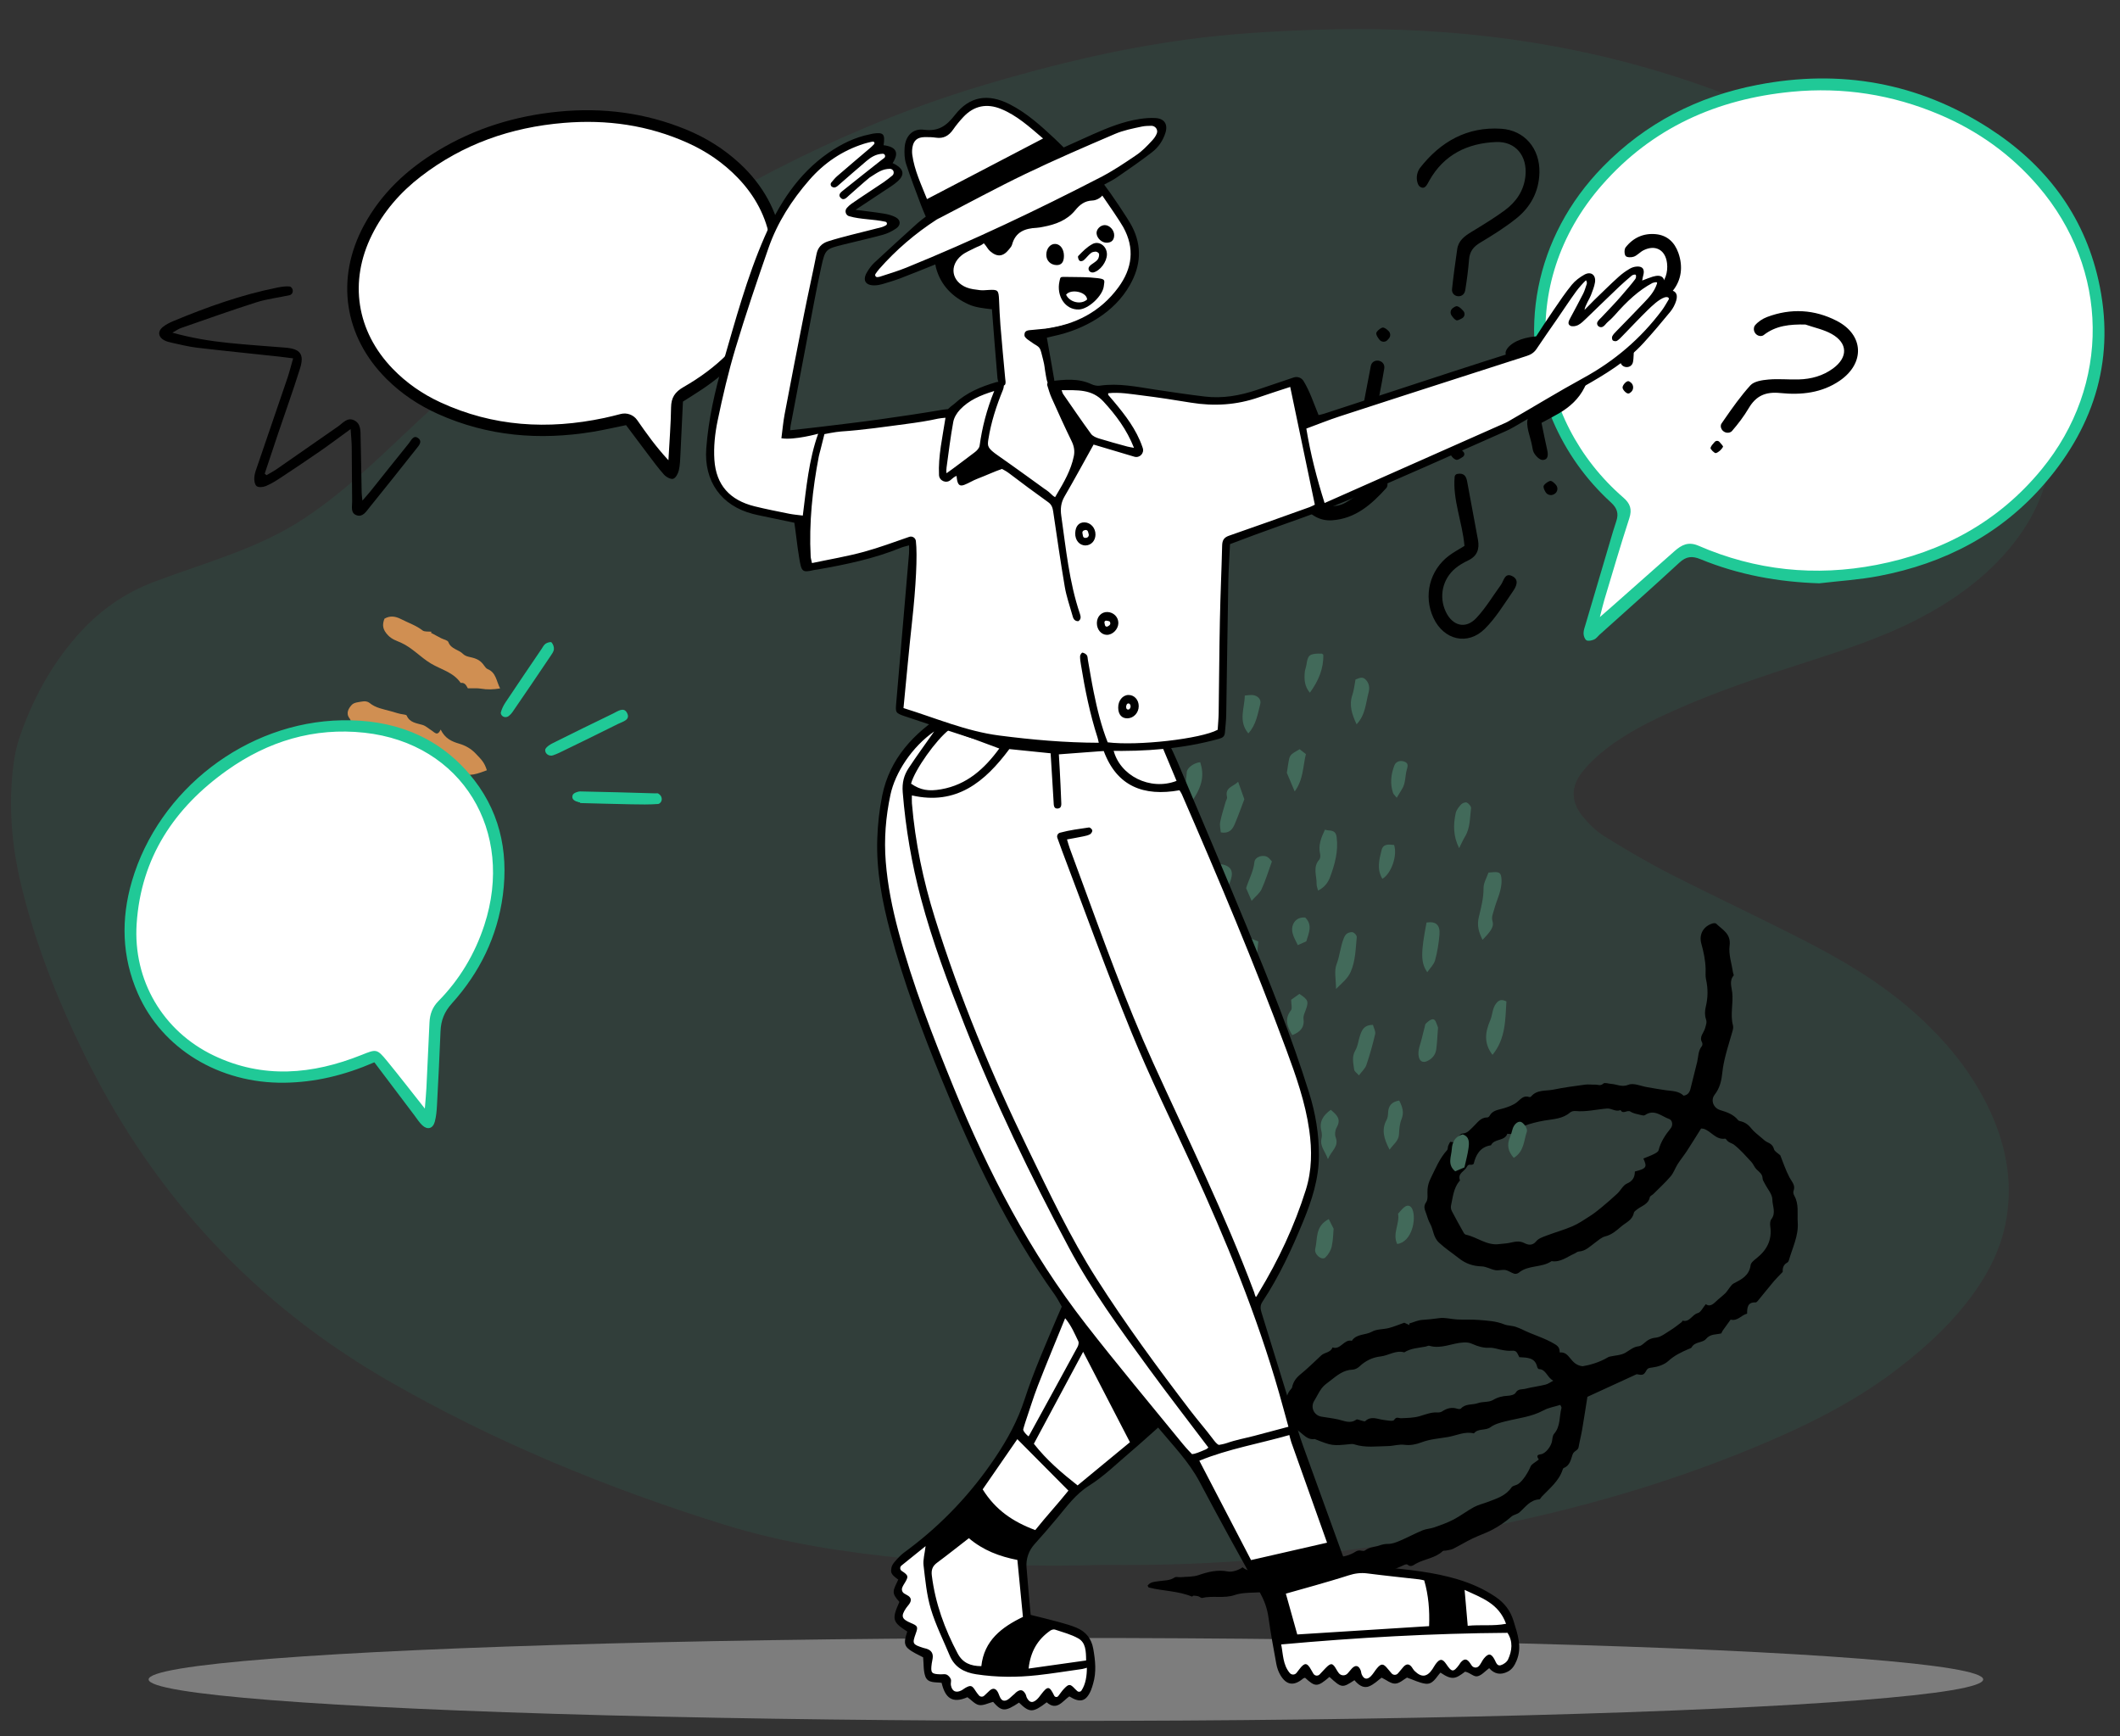
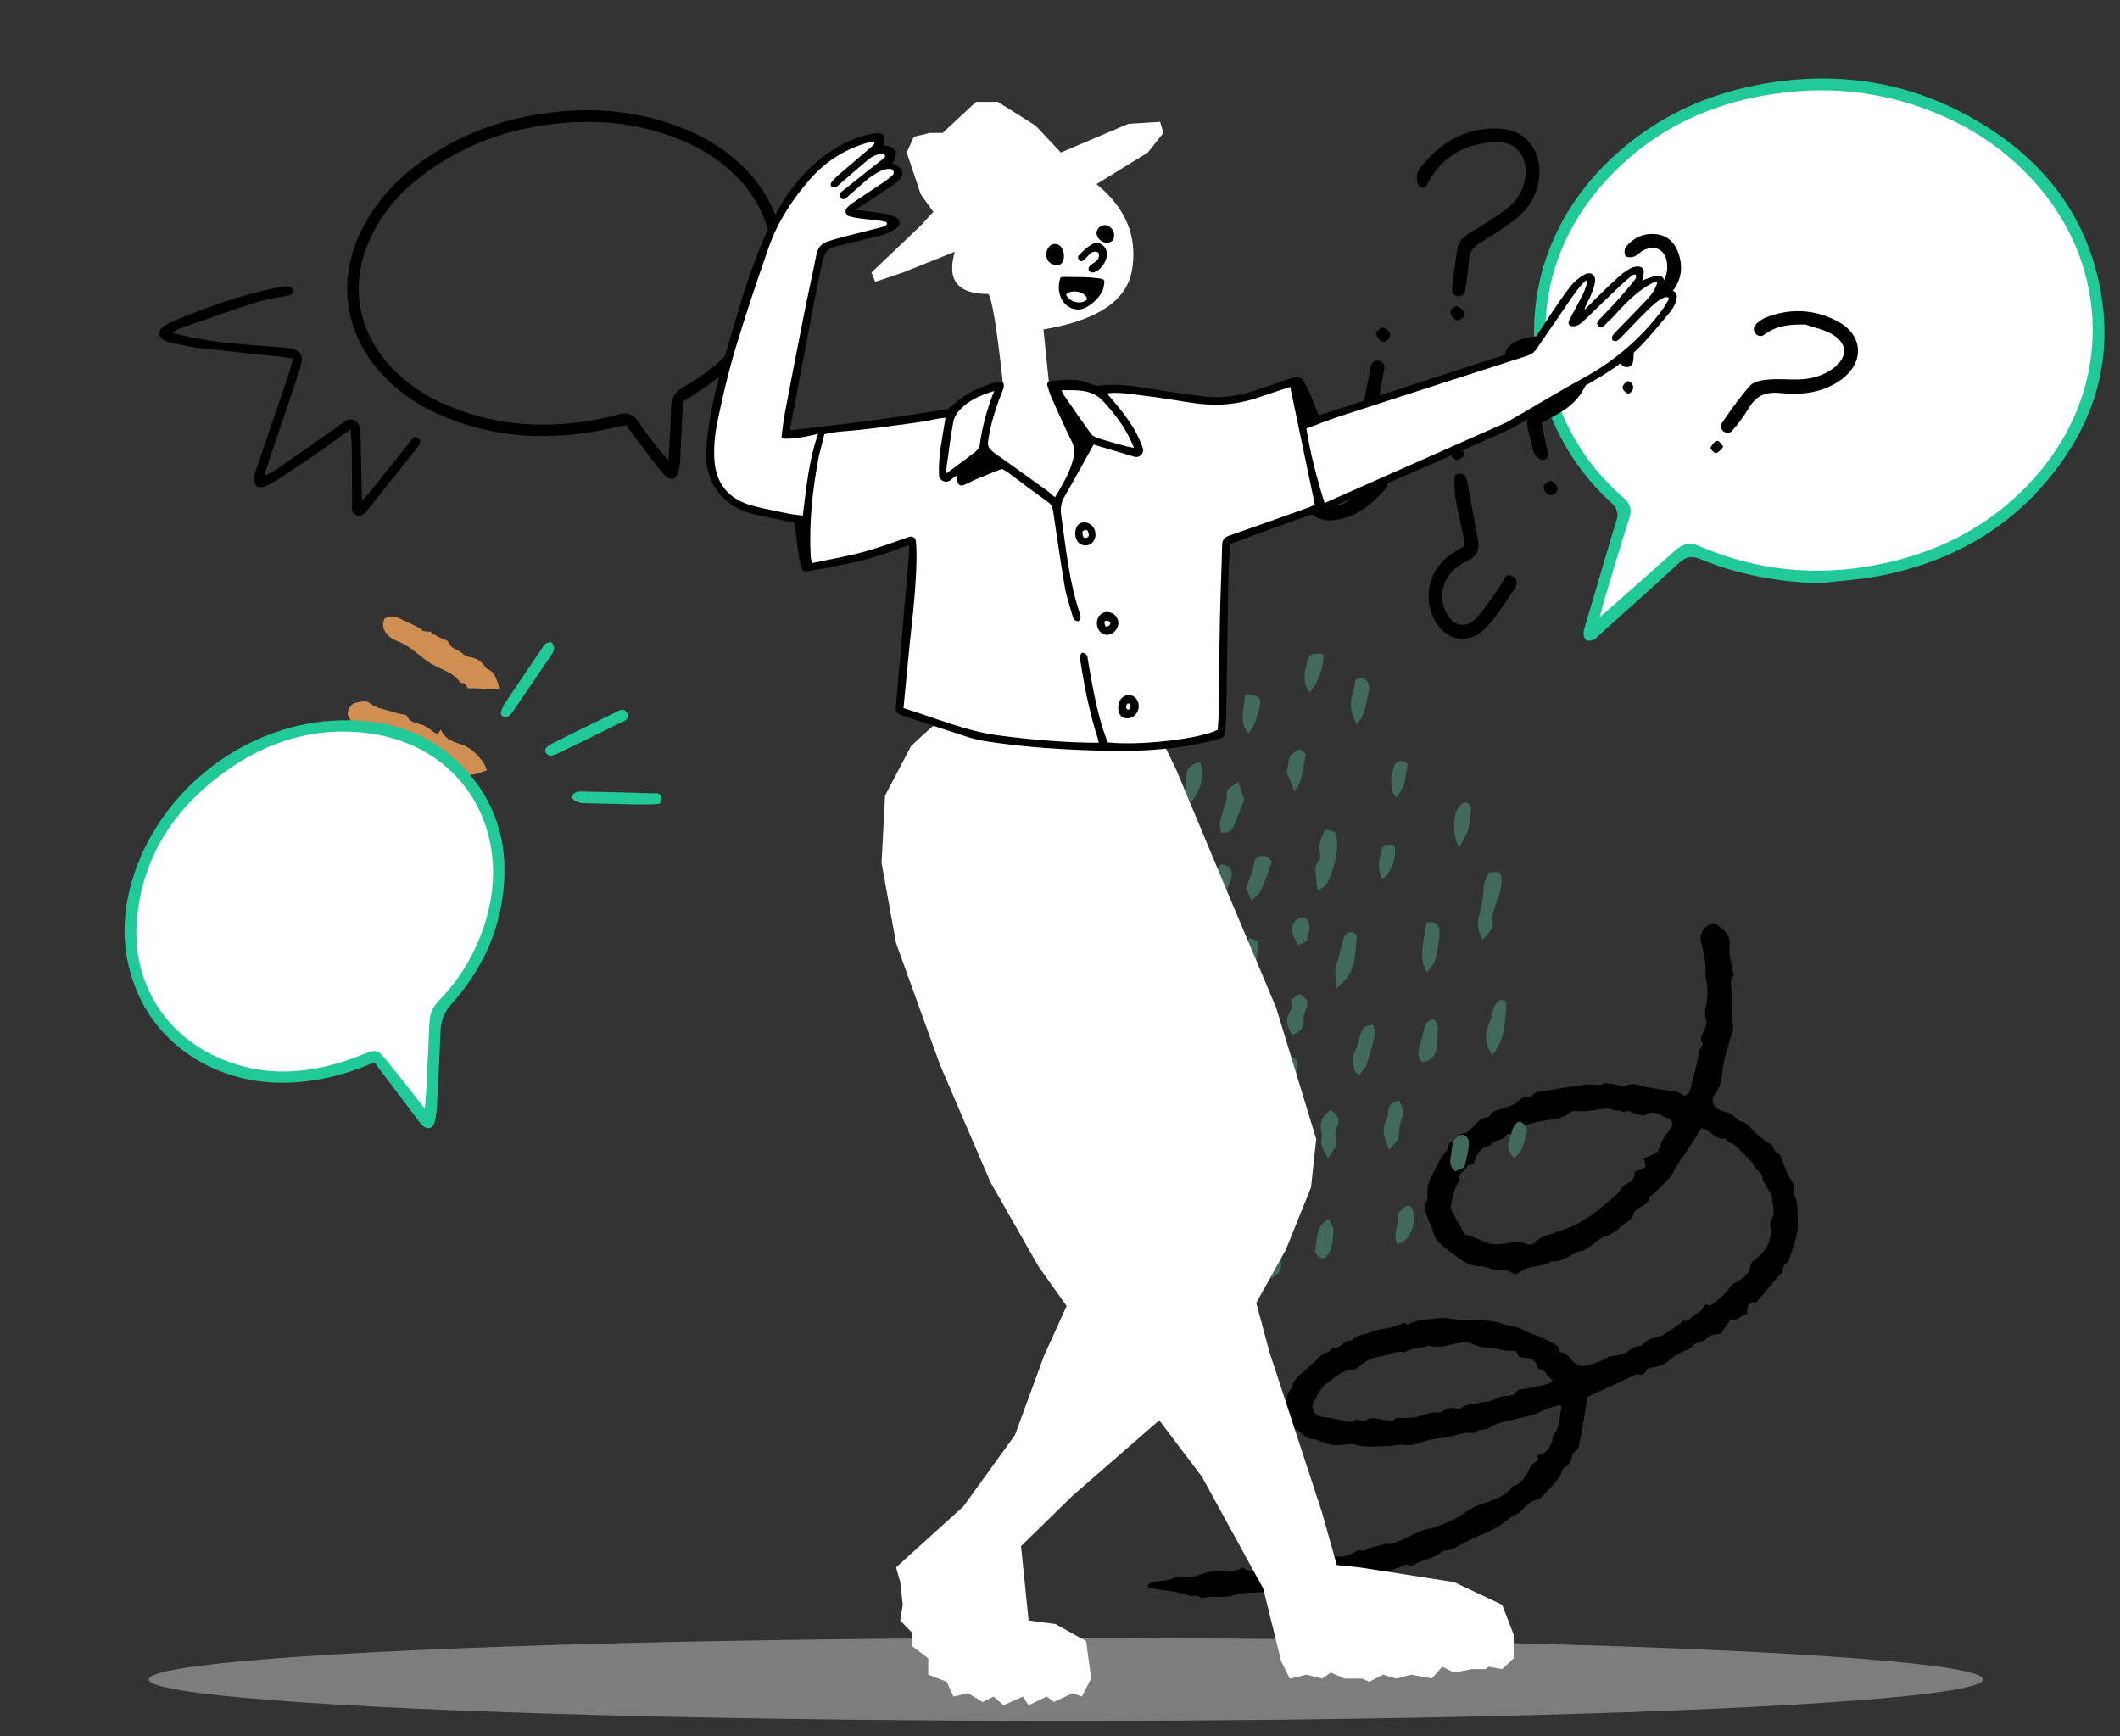
<svg xmlns="http://www.w3.org/2000/svg" viewBox="71.75 46.528 1201.812 984.256" overflow="visible">
  <rect x="71.75" y="46.528" width="1201.812" height="984.256" fill="#333333" stroke="none" />
  <g id="Master/Spot Illustrations/Managing" stroke="none" stroke-width="1" fill="none" fill-rule="evenodd">
    <ellipse id="Oval" fill="#C9C9C9" opacity=".5" cx="676" cy="998.5" rx="520" ry="23.5" />
    <g id="Background" opacity=".5" transform="translate(36, 63) scale(1 1)">
      <g id="Background/Blob 2" stroke="none" stroke-width="1" fill="none" fill-rule="evenodd">
-         <path d="M660.366,870.58 C623.682,871.709 587.077,870.577 550.556,867.002 C515.26,863.546 480.306,858.328 446.481,847.802 C379.717,827.025 315.451,800.56 255.285,765.826 C179.95,722.338 123.968,661.587 85.805,585.651 C69.664,553.532 56.312,520.455 47.868,485.651 C42.374,463.007 40.407,440.148 43.39,417.021 C44.047,411.923 45.05,406.773 46.71,401.902 C53.912,380.76 64.295,361.248 79.303,344.088 C91.275,330.397 105.69,319.943 122.962,313.414 C152.051,302.416 182.145,294.63 208.115,277.477 C240.363,256.178 265.306,227.339 294.558,202.794 C325.219,177.069 356.684,152.489 390.13,130.137 C453.493,87.793 521.041,53.223 595.159,31.252 C632.394,20.215 670.09,11.121 708.715,5.919 C732.313,2.741 756.065,1.313 779.889,0.461 C847.511,-1.958 913.852,4.996 978.472,24.772 C1021.115,37.822 1061.544,55.387 1097.953,80.706 C1130.348,103.234 1157.963,130.115 1178.171,163.513 C1187.481,178.899 1194.541,195.146 1197.486,212.873 C1202.85,245.158 1193.89,273.408 1171.745,298.029 C1157.879,313.446 1141.041,325.16 1122.438,334.714 C1102.636,344.885 1081.494,351.83 1060.292,358.645 C1034.781,366.846 1009.349,375.256 984.922,386.183 C971.193,392.324 957.759,399.032 945.948,408.216 C941.012,412.055 936.347,416.475 932.545,421.34 C926.165,429.503 926.295,438.077 932.799,446.108 C936.307,450.44 940.495,454.637 945.255,457.592 C957.404,465.132 969.782,472.418 982.55,478.937 C1007.583,491.716 1033.105,503.611 1058.118,516.424 C1079.885,527.573 1100.879,539.996 1119.27,555.999 C1138.359,572.607 1154.112,591.651 1164.414,614.48 C1173.599,634.835 1177.077,655.938 1172.487,677.938 C1169.681,691.388 1163.695,703.53 1155.811,714.878 C1143.846,732.101 1128.559,746.293 1111.843,759.177 C1089.722,776.23 1065.031,789.07 1039.245,800.174 C985.937,823.131 930.42,839.261 873.184,850.23 C840.483,856.496 807.606,861.687 774.475,865.263 C745.24,868.417 715.886,870.135 686.463,870.56 C677.767,870.687 669.066,870.58 660.366,870.58" id="Fill-1" fill="#20C997" opacity=".15" />
-       </g>
+         </g>
    </g>
    <g id="Decoration" transform="translate(77, 235) scale(1 1)">
      <g id="Decoration/Scribbles" stroke="none" stroke-width="1" fill="none" fill-rule="evenodd">
        <path d="M868.673,577.733 C865.821,574.614 865.834,574.648 862.135,575.951 C861.127,576.305 860.024,576.396 858.96,576.584 C856.207,577.07 853.451,576.631 850.606,577.675 C847.736,578.729 844.264,578.77 841.174,578.36 C839.248,578.105 837.862,578.351 836.12,578.962 C829.944,581.129 825.07,586.421 818.011,586.468 C817.385,586.472 816.778,587.19 816.138,587.527 C812.427,589.48 808.363,590.869 805.513,594.192 C800.456,594.278 797.504,598.542 793.308,600.352 C789.042,602.193 785.85,605.222 783.534,609.294 C782.862,610.476 781.614,611.694 780.365,612.122 C775.428,613.809 772.862,617.865 770.117,621.772 C768.89,623.518 767.478,625.244 766.748,627.202 C765.769,629.832 765.433,632.694 764.705,635.426 C763.618,639.513 766.958,643.337 771.223,642.781 C774.392,642.369 777.544,641.782 780.724,641.523 C784.263,641.235 788.027,642.056 790.671,638.572 C791.026,638.105 792.337,638.371 793.203,638.282 C794.078,638.192 795.482,638.389 795.741,637.937 C797.999,634.005 801.922,634.856 805.382,634.26 C807.441,633.906 810.887,633.595 811.173,632.563 C811.856,630.093 813.353,630.894 814.735,630.408 C818.099,629.222 821.625,628.108 824.545,626.157 C827.216,624.372 830.044,622.153 832.922,621.43 C833.924,621.178 835.118,620.77 835.725,620.027 C837.792,617.491 840.208,615.912 843.586,615.966 C844.248,615.977 845.316,615.724 845.521,615.281 C847.165,611.715 851.124,611.532 853.821,609.525 C856.148,607.795 859.637,607.364 861.489,605.334 C863.666,602.95 866,601.587 868.884,600.541 C870.315,600.021 872.287,598.883 872.554,597.696 C873.179,594.92 875.571,594.855 877.236,593.835 C880.52,591.822 884.085,590.271 887.389,588.288 C888.77,587.46 889.782,586.017 890.963,584.855 C887.031,584.113 885.17,579.84 881.284,580.96 C880.957,581.053 880.242,580.509 880.002,580.092 C877.226,575.282 873.179,576.637 868.673,577.733 M903.006,449.485 C904.851,447.97 906.443,446.809 907.849,445.456 C908.705,444.631 909.915,443.479 909.869,442.528 C909.629,437.581 910.986,433.078 912.808,428.584 C913.707,426.364 912.281,423.864 910.469,423.799 C905.857,423.635 900.66,420.634 896.672,425.705 C896.253,426.237 895.065,426.305 894.224,426.337 C892.234,426.412 890.113,426.753 888.277,426.21 C886.097,425.564 884.767,429.146 882.599,426.999 C880.332,428.944 877.41,427.468 874.998,428.418 C869.418,430.614 864.242,433.813 858.252,435.014 C857.285,435.209 856.135,435.898 855.623,436.709 C852.653,441.405 847.692,442.998 843.095,445.296 C839.448,447.12 835.916,449.287 832.657,451.732 C829.969,453.75 829.607,458.395 825.151,458.576 C824.987,463.241 818.807,463.247 818.194,467.563 C812.438,470.319 811.586,475.462 811.89,480.472 C811.027,482.174 809.04,480.767 808.674,483.269 C808.263,486.084 804.48,488.327 807.25,491.807 C807.287,491.854 807.049,492.089 806.983,492.253 C805.018,497.099 806.119,502.058 806.534,506.972 C806.616,507.952 807.225,509.065 807.93,509.783 C811.221,513.131 814.617,516.377 818.016,519.619 C818.369,519.957 818.995,520.234 819.465,520.194 C825.996,519.633 832.61,522.752 839.085,519.747 C840.683,519.005 842.374,518.454 843.935,517.645 C846.612,516.255 848.964,514.431 852.444,515.047 C854.759,515.459 857.326,515.341 858.634,512.081 C859.403,510.161 861.544,508.668 863.311,507.295 C867.408,504.109 871.833,501.324 875.78,497.969 C878.657,495.524 881.063,492.497 883.527,489.6 C885.218,487.613 886.741,485.465 888.175,483.282 C890.433,479.842 892.65,476.369 894.695,472.801 C896.008,470.511 896.404,467.349 898.241,465.79 C901.053,463.4 901.439,460.878 900.531,457.951 C906.738,454.257 906.277,453.268 903.006,449.485 M976.689,425.061 C979.375,428.365 982.101,432.282 985.428,435.593 C987.415,437.572 990.039,438.743 989.776,442.185 C989.715,442.964 990.324,444.008 990.944,444.59 C994.995,448.4 995.461,453.767 997.281,458.568 C1000.015,465.78 998.577,473.198 998.755,480.537 C998.767,481.041 998.593,481.698 998.257,482.036 C996.119,484.18 996.875,486.522 997.323,487.864 C996.001,490.512 994.938,492.401 994.095,494.382 C992.209,498.818 990.445,503.303 988.597,507.754 C988.411,508.202 988.048,508.802 987.657,508.903 C983.293,510.031 983.937,513.078 984.948,516.384 C982.04,518.09 981.08,522.2 976.998,522.355 C976.174,524.773 975.336,527.186 974.537,529.612 C974.374,530.106 974.36,530.647 974.248,531.345 C971.7,532.977 968.368,533.29 966.855,536.93 C965.72,539.658 961.241,540.115 960.475,543.813 C960.354,544.397 959.544,544.868 959.002,545.331 C955.621,548.215 952.441,551.112 950.085,555.115 C948.503,557.805 945.375,560.006 942.443,561.322 C940.746,562.083 940.089,562.268 939.686,564.21 C939.11,566.98 938.214,567.205 935.112,567.519 C927.166,574.59 919.918,581.04 912.152,587.95 C912.99,593.941 913.927,600.265 914.739,606.606 C915.167,609.948 915.288,613.329 915.721,616.67 C915.986,618.714 913.746,619.388 913.672,621.705 C913.583,624.482 914.104,628.156 911.142,630.409 C910.905,630.588 910.816,631.079 910.811,631.427 C910.7,638.354 906.819,643.849 903.905,649.713 C903.609,650.311 903.526,651.343 903.1,651.498 C898.146,653.287 896.843,658 894.437,661.88 C893.575,663.272 891.695,664.033 890.838,665.425 C888.491,669.234 885.713,672.697 882.576,675.813 C879.67,678.702 876.261,681.08 873.251,683.873 C870.244,686.663 867.512,689.747 864.543,692.58 C863.606,693.473 862.303,693.993 861.146,694.645 C860.532,694.991 859.571,695.081 859.282,695.584 C856.372,700.642 850.823,702.75 846.946,706.72 C845.784,707.911 844.763,709.833 842.398,708.702 C842.007,708.514 841.07,709.094 840.585,709.537 C835.587,714.096 830.332,717.817 823.632,720.04 C818.148,721.859 813.519,726.17 808.382,729.158 C805.159,731.031 801.672,732.443 798.358,734.168 C796.63,735.067 795.031,736.21 793.358,737.213 C789.985,739.233 787.095,741.923 782.534,741.754 C780.067,741.664 777.367,743.358 775.05,744.719 C771.718,746.677 768.136,747.817 764.534,749.069 C760.831,750.358 756.905,751.602 753.787,753.85 C748.549,757.628 741.99,757.681 736.606,760.823 C736.057,761.143 735.028,760.539 734.229,760.562 C733.329,760.587 732.422,760.786 731.549,761.023 C731.266,761.1 731.057,761.791 730.854,761.772 C722.433,760.978 714.326,763.568 706.027,764.028 C705.784,764.042 705.517,763.625 705,763.188 C705.909,760.57 708.409,759.86 710.587,758.809 C713.265,757.519 716.243,756.861 718.275,754.305 C718.909,753.506 720.551,753.556 721.681,753.091 C724.8,751.81 728.255,750.962 730.914,749.03 C735.594,745.629 740.334,742.815 746.203,742.217 C748.562,741.978 751.938,739.639 753.469,737.507 C756.774,738.906 759.342,738.028 762.4,735.987 C767.867,732.337 773.668,728.745 779.855,726.781 C783.402,725.655 786.896,724.737 789.998,722.697 C791.675,721.595 793.009,719.924 794.754,718.987 C797.11,717.723 799.01,716.125 802.364,716.022 C805.788,715.918 809.849,713.043 812.225,710.205 C813.93,708.169 816.179,709.343 817.104,708.003 C818.886,705.423 821.725,704.704 823.984,703.03 C825.448,701.944 826.764,701.219 828.543,700.688 C830.702,700.044 832.682,698.461 834.465,696.959 C838.027,693.958 841.306,690.62 844.894,687.654 C846.642,686.209 848.944,685.451 850.78,684.09 C853.937,681.753 857.139,679.406 859.923,676.659 C863.134,673.491 865.766,669.74 868.935,666.525 C870.883,664.547 873.392,663.131 875.605,661.407 C879.818,658.125 884.321,655.15 886.046,649.572 C886.396,648.44 888.152,647.813 889.021,646.756 C891.159,644.154 892.582,638.515 892.898,635.123 C893.036,633.635 894.646,632.286 896.164,630.008 C896.222,629.729 893.092,628.266 896.348,626.841 C899,625.679 900.758,620.565 900.301,617.667 C900.085,616.291 899.719,614.654 900.234,613.498 C902.543,608.317 900.083,603.323 899.941,598.255 C899.929,597.837 899.318,597.437 898.806,596.808 C896.005,598.732 892.886,600.246 890.593,602.574 C885.195,608.057 878.244,610.94 871.848,614.781 C869.242,616.345 866.438,618.07 864.685,620.434 C862.511,623.366 858.092,622.959 856.695,626.576 C851.372,626.859 847.652,630.611 843.231,632.834 C838.627,635.147 833.79,636.948 829.628,640.212 C827.188,642.127 824.091,643.757 821.083,644.246 C817.732,644.791 815.196,646.737 812.235,647.687 C806.152,649.639 800.225,652.498 793.592,652.35 C793.061,652.338 792.486,652.445 791.997,652.65 C781.969,656.866 781.971,656.871 771.317,656.016 C766.056,658.628 761.996,652.669 756.842,653.937 C756.194,654.096 755.142,652.775 754.334,652.074 C753.344,651.213 752.409,650.29 751.461,649.382 C751.086,649.024 750.402,648.61 750.43,648.267 C750.836,643.241 747.751,638.308 750.027,633.241 C750.246,632.75 750.531,632.19 750.483,631.692 C750.167,628.487 751.145,625.827 752.973,623.127 C755.919,618.773 758.366,614.083 761.038,609.542 C762.355,607.305 765.657,606.595 765.759,603.419 C770.668,603.61 770.57,596.88 775.153,596.622 C776.522,591.922 781.644,591.414 784.566,588.331 C786.696,586.082 790.297,585.285 793.085,583.582 C795.48,582.119 797.65,580.291 800.592,578.13 C801.007,578.184 802.392,578.366 803.776,578.547 C803.663,578.272 803.551,577.997 803.439,577.722 C805.569,576.32 807.543,574.504 809.87,573.619 C812.898,572.467 815.832,571.243 818.768,569.859 C821.769,568.444 825.409,568.442 828.714,567.603 C832.601,566.617 836.382,565.187 840.292,564.33 C845.16,563.261 849.956,562.002 855.153,562.457 C857.286,562.644 859.807,561.671 862.231,561.92 C863.288,562.029 864.366,562.01 865.408,562.197 C872.239,563.42 879.239,563.045 886.07,564.869 C888.552,565.532 889.13,566.629 889.799,568.481 C895.391,566.171 897.287,573.504 904.475,572.163 C907.687,570.602 912.768,567.549 916.845,563.014 C917.081,562.751 917.412,562.558 917.726,562.379 C920.345,560.877 923.484,559.865 925.449,557.756 C927.388,555.678 928.753,553.22 931.598,552.033 C932.632,551.6 933.437,550.356 934.087,549.319 C935.415,547.203 936.746,545.642 939.39,544.56 C942.065,543.466 944.029,540.472 946.106,538.133 C947.843,536.176 949.302,533.971 950.852,531.852 C951.046,531.587 951.03,530.883 951.132,530.879 C955.304,530.71 955.248,526.036 958.117,524.265 C959.619,523.337 959.944,520.502 960.986,518.098 C964.111,519.129 965.239,516.263 966.702,513.822 C967.709,512.141 968.884,510.554 969.801,508.829 C970.434,507.636 970.71,506.261 971.226,505.001 C971.609,504.063 971.92,502.974 972.606,502.303 C976.212,498.775 979.805,495.431 978.807,489.515 C978.564,488.077 979.919,486.186 980.905,484.754 C985.127,478.627 986.33,472.271 983.071,465.305 C982.501,464.085 981.992,462.357 982.421,461.232 C984.064,456.925 980.788,453.795 979.715,450.331 C978.826,447.462 975.321,445.41 972.996,442.977 C972.25,442.197 971.249,441.464 970.924,440.518 C970.095,438.104 968.01,437.587 966.099,436.585 C964.622,435.811 963.558,434.274 962.105,433.431 C958.118,431.119 954.16,428.637 949.895,426.992 C948.446,426.433 946.46,426.812 945,425.564 C944.74,425.341 944.243,425.072 944.025,425.176 C939.233,427.457 935.32,423.492 930.882,423.37 C930.535,423.36 930.185,423.49 929.319,423.65 C928.033,428.388 926.74,433.371 925.314,438.314 C924.488,441.17 923.331,443.932 922.535,446.796 C921.819,449.376 921.797,452.212 920.747,454.621 C918.878,458.911 916.474,462.967 914.27,467.11 C913.844,467.91 912.832,468.698 912.902,469.412 C913.308,473.565 909.864,475.424 907.972,478.203 C907.484,478.92 906.752,479.799 906.835,480.522 C907.318,484.701 904.096,487.088 902.239,490.032 C900.363,493.006 898.501,496.065 895.201,498.037 C893.328,499.155 892.076,501.389 890.688,503.229 C888.58,506.021 887.009,509.278 883.384,510.615 C882.611,510.9 882.101,511.847 881.419,512.429 C877.934,515.406 875.332,519.638 870.236,520.338 C866.03,525.675 858.23,526.145 854.39,532.032 C853.951,532.705 852.877,533.337 852.097,533.338 C850.286,533.34 848.435,532.6 846.674,532.804 C844.837,533.017 843.127,534.321 841.289,534.543 C838.642,534.86 835.777,534.075 833.275,534.754 C828.487,536.053 824.185,535.963 819.444,534.108 C815.022,532.378 810.502,531.087 806.146,528.956 C802.044,526.949 801.069,522.968 798.281,520.258 C796.887,518.902 795.71,517.283 794.627,515.655 C793.35,513.735 791.417,512.333 792.486,509.135 C793.172,507.089 791.562,504.297 791.058,501.824 C790.637,499.755 790.608,497.809 790.969,495.572 C791.966,489.407 792.488,483.202 795.222,477.443 C795.535,476.783 795.022,475.772 795.085,474.939 C795.153,474.049 795.444,472.414 795.65,472.412 C798.745,472.386 798.76,470.079 799.277,467.992 C799.472,467.207 800.108,466.169 800.784,465.928 C803.518,464.958 804.263,462.558 805.529,460.366 C807.092,457.661 807.898,454.194 811.536,453.123 C811.958,452.999 812.44,452.381 812.527,451.923 C813.24,448.171 816.512,447.112 819.154,445.28 C821.355,443.753 823.671,442.06 825.138,439.899 C826.688,437.616 827.517,434.966 830.932,435.062 C831.231,435.071 831.711,434.805 831.819,434.546 C833.846,429.644 838.942,429.162 842.824,427.043 C848.116,424.155 853.621,421.648 859.103,419.126 C860.862,418.316 862.86,418.04 864.708,417.404 C866.114,416.92 867.768,417.425 868.866,415.5 C869.395,414.572 871.773,414.704 873.311,414.346 C876.424,413.622 879.553,414.545 882.736,411.948 C885.144,409.984 889.712,410.663 893.319,410.176 C896.855,409.699 900.406,409.319 903.925,408.742 C907.443,408.166 910.925,406.973 914.42,408.755 C916.547,407.683 917.13,406.026 916.98,403.799 C916.63,398.6 916.503,393.387 916.16,388.188 C915.955,385.084 914.806,382.023 916.08,378.873 C916.301,378.329 916.034,377.238 915.594,376.833 C912.896,374.349 914.978,371.246 914.854,368.602 C914.762,366.668 915.099,365.284 913.772,363.462 C912.503,361.718 911.824,359.234 911.699,357.029 C911.391,351.586 909.925,346.62 907.23,341.9 C906.27,340.22 905.942,338.182 905.305,336.315 C903.731,331.694 901.412,327.48 898.785,323.357 C895.846,318.744 897.129,313.558 901.531,310.608 C902.089,310.235 903.086,309.866 903.555,310.113 C907.96,312.428 913.344,313.016 914.486,319.869 C915.305,324.774 918.625,329.264 920.841,333.935 C921.072,334.421 921.73,335.023 921.603,335.315 C920.01,338.967 922.446,341.937 923.666,344.782 C926.137,350.549 926.128,357.082 929.528,362.509 C930.058,363.354 930.181,364.551 930.209,365.593 C930.333,370.224 930.241,374.862 930.45,379.487 C930.601,382.825 930.86,386.193 931.503,389.463 C932.411,394.081 932.83,398.485 931.062,403.092 C929.657,406.752 932.571,410.529 936.651,410.505 C940.706,410.482 944.583,410.636 948.058,413.012 C948.328,413.197 948.766,413.222 949.114,413.192 C951.784,412.962 954.069,413.583 956.361,415.191 C958.609,416.767 961.343,417.656 963.886,418.796 C964.996,419.294 966.132,419.874 967.311,420.047 C969.34,420.346 970.984,420.717 972.254,422.761 C972.981,423.93 975.048,424.265 976.689,425.061" id="Fill-1" fill="#000" transform="translate(851.988, 537.03) rotate(17) translate(-851.988, -537.03)" />
        <path d="M174.701,235.133 C176.873,235.879 178.801,237.611 180.565,239.208 C184.468,242.745 188.243,246.427 191.964,250.156 C192.814,251.007 193.125,252.372 193.884,253.345 C194.743,254.445 195.653,255.732 196.846,256.303 C200.706,258.151 203.406,260.985 205.378,264.726 C206.203,266.291 207.43,267.668 208.603,269.019 C210.102,270.748 212.104,272.145 213.235,274.07 C216.499,279.63 220.861,284.848 220.318,291.81 C219.728,292.177 219.343,292.594 219.138,292.519 C213.157,290.341 206.718,289.023 202.596,283.395 C201.903,282.45 200.548,282.011 199.564,281.253 C198.78,280.648 197.951,280.014 197.401,279.215 C195.839,276.946 194.606,274.419 192.828,272.351 C192.171,271.587 190.356,271.819 188.585,271.515 C187.15,268.252 186.008,264.327 181.362,262.748 C179.179,262.006 177.548,259.441 175.885,257.513 C175.492,257.056 175.743,256.042 175.801,255.92 L175.806,255.91 L165.091,244.009 C165.526,242.073 166.112,239.47 166.768,236.551 C169.119,234.203 172.09,234.236 174.701,235.133 Z M221.614,197.718 C222.56,198.306 223.506,199.542 223.682,200.609 C224.432,205.173 227.269,208.44 229.692,212.123 C231.123,214.296 232.393,216.57 234.172,218.522 C234.525,218.909 235.013,219.569 234.896,219.93 C233.563,224.076 236.214,226.735 238.185,229.803 C239.268,231.486 239.434,233.75 240.058,235.739 C240.626,237.548 240.214,240.321 244.222,238.557 C242.78,244.042 244.496,247.721 246.925,251.515 C248.871,254.553 250.143,258.016 250.292,261.995 C250.464,266.564 250.803,268.689 248.858,273.144 C243.898,271.208 238.881,269.749 236.36,264.104 C234.86,260.746 232.599,257.729 230.312,253.947 C230.513,253.568 231.163,252.342 231.815,251.11 C228.526,248.535 227.744,244.764 226.605,241.274 C225.441,237.707 224.673,234.08 221.882,231.225 C220.814,230.133 220.164,228.422 219.815,226.882 C218.986,223.221 217.466,220.21 214.719,217.446 C213.065,215.781 212.971,212.644 211.918,210.283 C210.842,207.873 209.451,205.605 208.079,203.053 C208.426,202.305 209.345,201.198 209.391,200.054 C209.55,196.089 212.833,195.205 215.378,194.917 C217.343,194.696 219.652,196.5 221.614,197.718 Z M261.426,170.207 C265.07,170.928 267.038,173.271 268.385,176.648 C270.07,180.87 272.42,184.786 273.331,189.37 C273.622,190.844 275.531,191.997 276.701,193.296 C276.484,193.376 276.267,193.458 276.049,193.539 C276.828,195.565 277.594,197.598 278.39,199.618 C278.977,201.105 280.471,202.904 280.058,203.994 C278.525,208.036 281.739,211 281.924,214.598 C281.993,215.925 282.894,217.342 283.745,218.469 C286.267,221.815 287.001,223.971 286.605,227.493 C286.506,228.375 286.445,229.423 286.818,230.169 C289.148,234.805 286.072,238.48 284.954,243.055 C281.588,240.956 278.936,238.815 276.687,236.043 C275.349,234.393 273.549,233.118 271.21,230.998 C271.237,230.054 272.534,227.624 270.137,225.998 C271.02,218.834 266.673,212.967 264.625,206.686 C262.459,200.042 262.502,192.959 259.533,186.554 C258.418,184.145 256.948,181.947 256.775,178.713 C256.537,174.252 257.982,172.018 261.426,170.207 Z" id="Combined-Shape" fill="#D08F52" transform="translate(226.38, 231.367) rotate(-41) translate(-226.38, -231.367)" />
        <path d="M718.268,507.653 C721.631,508.424 723.381,510.701 724.322,513.853 C721.599,517.977 721.078,522.685 721.042,527.535 C721.006,532.279 719.678,534.184 714.172,536.696 C713.55,534.493 712.61,532.693 712.631,530.904 C712.668,527.69 713.017,524.423 713.725,521.289 C714.524,517.753 715.346,514.339 714.779,510.636 C714.36,507.901 715.666,507.056 718.268,507.653 Z M748.009,502.56 C748.767,504.058 749.595,505.694 750.762,508.002 C750.535,510.43 750.528,514.373 749.681,518.127 C749.168,520.397 747.734,522.779 746.025,524.372 C744.104,526.163 739.555,522.593 740.365,519.365 C741.78,513.729 740.104,506.691 748.009,502.56 Z M795.463,497.103 C797.715,502.535 795.202,515.489 786.826,516.698 C783.928,510.84 788.365,505.074 787.302,499.506 C788.499,498.22 789.484,496.898 790.724,495.891 C792.68,494.303 794.49,494.759 795.463,497.103 Z M656.74,489.316 C656.193,494.903 657.825,500.697 655.116,506.1 C653.792,508.744 652.814,511.56 651.46,514.828 C646.249,512.018 647.024,507.478 647.051,503.572 C647.075,499.884 648.155,496.211 648.656,492.516 C648.838,491.174 648.686,489.786 648.686,487.773 C649.106,487.461 649.999,486.534 651.089,486.039 C654.13,484.657 657.053,486.125 656.74,489.316 Z M701.147,461.891 C707.224,462.032 708.736,463.431 708.278,468.894 C707.806,474.526 707.672,480.358 702.861,484.953 C702.186,484.453 701.209,484.104 700.919,483.452 C699.144,479.438 699.281,471.335 701.147,461.891 Z M595.915,450.601 C598.573,455.095 598.886,459.88 597.529,464.866 C596.217,469.686 598.519,475.109 595.011,479.548 C590.859,478.198 587.375,472.658 588.985,468.515 C589.979,465.958 589.513,464.108 588.832,461.876 C586.883,455.493 588.747,452.479 595.915,450.601 Z M823.928,454.555 C827.955,455.903 827.663,459.343 827.208,462.572 C826.721,466.026 825.772,469.414 824.929,473.265 C823.465,473.89 821.516,474.722 819.709,475.494 C815.054,471.648 817.497,467.172 817.757,463.014 C818.01,458.964 819.527,455.746 823.928,454.555 Z M749.145,440.63 L749.499,440.924 C752.662,443.563 755.169,446.01 752.497,450.623 C751.626,452.127 751.326,454.613 751.934,456.203 C753.944,461.458 749.451,463.815 747.548,468.582 C745.87,464.003 742.863,461.184 743.919,456.827 C744.246,455.473 744.142,453.891 743.805,452.52 C742.496,447.196 744.925,443.697 749.145,440.63 Z M856.745,447.414 C858.284,447.741 860.931,451.187 860.308,452.987 C858.551,458.068 858.834,464.201 852.902,467.856 C849.62,464.248 848.925,460.536 850.678,456.305 C851.284,454.841 851.763,453.313 852.151,451.776 C852.815,449.142 854.959,447.036 856.745,447.414 Z M787.944,435.349 C789.777,438.942 790.829,442.101 789.261,445.934 C788.212,448.501 787.957,451.495 787.842,454.317 C787.681,458.275 784.729,460.029 782.485,463.218 C779.358,457.18 777.687,451.999 780.834,446.259 C781.493,445.056 781.6,443.467 781.671,442.041 C781.859,438.209 783.806,436.081 787.944,435.349 Z M661.761,432.322 C662.299,433.394 662.382,434.693 662.759,436.26 C660.941,438.111 659.804,440.45 660.738,443.598 C661.956,447.701 658.937,450.292 656.621,452.921 C656.047,453.574 654.373,453.259 652.008,453.522 C653.44,447.316 651.018,441.759 654.127,436.62 C654.512,435.985 654.186,434.915 654.174,434.046 C654.144,431.733 654.771,429.661 657.273,429.154 C659.633,428.676 660.863,430.533 661.761,432.322 Z M610.892,413.926 C612.245,416.087 613.523,418.126 614.725,420.043 C614.207,423.024 613.831,425.848 613.188,428.609 C612.877,429.945 612.293,431.351 611.435,432.4 C609.334,434.967 607.858,434.625 606.367,431.533 C605.761,430.277 604.996,429.099 604.17,427.65 C605.944,423.068 606.229,417.858 610.892,413.926 Z M730.292,415.201 C730.122,419.953 730.086,424.877 727.571,429.15 C726.878,430.325 725.302,431.493 724.024,431.626 C723.191,431.713 721.809,430.088 721.284,428.949 C719.147,424.314 721.341,419.881 722.44,415.481 C722.897,413.655 724.334,412.074 725.187,410.619 C728.938,410.398 730.388,412.542 730.292,415.201 Z M692.462,391.016 C697.002,394.447 697.801,396.953 696.588,401.364 C694.92,407.43 693.255,413.516 692.066,419.686 C691.421,423.031 689.804,425.508 687.847,427.922 C687.25,427.678 686.731,427.632 686.625,427.399 C684.619,422.945 684.507,413.141 685.745,408.8 C686.8,405.103 687.416,401.21 687.637,397.37 C687.829,394.021 690.359,392.96 692.462,391.016 Z M773.057,392.461 C773.508,394.181 774.672,396.109 774.311,397.687 C772.954,403.613 771.276,409.484 769.334,415.247 C768.682,417.182 766.882,418.731 765.127,421.107 C763.962,419.749 762.537,418.855 762.411,417.803 C761.976,414.183 760.911,410.598 763.1,406.899 C764.602,404.363 764.795,401.086 765.828,398.232 C766.846,395.42 767.967,392.5 773.057,392.461 Z M637.815,394.163 C639.87,394.861 641.658,395.466 644.149,396.31 C643.438,399.818 642.826,403.115 642.087,406.384 C641.613,408.483 640.798,410.512 640.417,412.623 C639.946,415.234 638.396,416.281 635.973,416.425 C632.399,414.502 633.097,410.873 632.64,409.058 C634.541,403.585 636.081,399.153 637.815,394.163 Z M575.463,394.938 C578.982,395.122 580.075,398.059 579.964,400.161 C579.714,404.881 578.453,409.548 577.603,414.236 C577.049,414.372 576.497,414.507 575.944,414.643 C574.713,412.992 573.058,411.502 572.352,409.651 C571.366,407.064 570.802,404.23 570.578,401.459 C570.298,397.987 573.737,397.01 575.463,394.938 Z M809.134,391.79 L809.188,391.917 C809.617,392.904 809.928,393.941 809.953,394.011 C809.587,398.761 809.458,402.547 808.958,406.283 C808.527,409.503 806.59,411.819 803.56,413.097 C801.37,414.022 799.653,413.116 799.097,410.791 C798.18,406.966 800.008,403.564 800.809,400.008 C801.278,397.928 801.832,395.866 802.365,393.8 C802.544,393.11 802.577,392.229 803.025,391.792 C803.988,390.851 805.071,389.808 806.299,389.416 C808.156,388.823 808.599,390.511 809.134,391.79 Z M848.733,379.185 C848.047,389.45 848.421,400.135 840.842,409.474 C835.674,402.723 836.758,396.404 839.589,389.784 C840.899,386.72 840.677,383.117 842.962,380.256 C844.469,378.37 845.928,377.791 848.733,379.185 Z M731.379,374.915 C736.435,378.235 736.75,379.242 734.876,384.228 C734.307,385.741 733.503,387.429 733.7,388.919 C734.351,393.835 731.959,396.483 727.336,398.281 C724.494,393.499 722.726,389.146 726.59,384.228 C727.426,383.165 726.712,380.884 726.712,378.225 C727.773,377.473 729.632,376.154 731.379,374.915 Z M675.107,359.954 C675.77,360.204 676.425,360.476 677.695,360.98 C675.193,367.794 675.067,375.246 670.662,381.929 C669.947,381.187 669.041,380.638 668.724,379.852 L668.468,379.21 C667.159,375.891 666.104,372.531 667.444,368.843 C667.921,367.53 667.988,366.032 668.047,364.61 C668.276,359.121 669.933,358.003 675.107,359.954 Z M608.668,363.223 C608.329,369.227 606.536,374.38 602.442,379.453 C597.094,371.858 601.142,364.661 601.708,357.584 C607.71,355.411 609.026,356.869 608.668,363.223 Z M761.782,340.031 C762.725,340.395 763.972,341.844 763.887,342.698 C763.228,349.318 763.215,356.047 760.474,362.348 C758.795,366.208 755.686,368.576 752.126,372.136 C752.126,366.582 750.989,361.91 752.405,358.218 C754.298,353.285 754.604,348.049 756.573,343.245 C756.973,342.272 757.604,341.174 758.447,340.661 C759.384,340.094 760.863,339.675 761.782,340.031 Z M703.128,343.202 C704.459,343.734 706.2,344.432 708.092,345.19 C707.516,350.357 707.236,355.332 706.283,360.175 C705.922,362.005 704.012,363.531 702.624,365.452 C700.791,364.583 699.372,363.911 697.385,362.97 C697.718,361.168 697.642,359.102 698.488,357.533 C700.056,354.624 700.523,351.909 698.941,349.473 C700.408,347.276 701.652,345.411 703.128,343.202 Z M810.765,341.484 C810.348,346.342 809.559,351.233 808.262,355.924 C807.606,358.3 805.466,360.264 803.866,362.603 C800.114,357.272 800.113,351.756 803.448,334.458 C808.742,333.634 811.255,335.79 810.765,341.484 Z M642.252,341.719 C646.042,341.864 647.414,343.836 647.519,347.005 C647.715,352.939 646.943,358.43 641.13,361.755 C635.088,355.561 635.427,349.811 642.252,341.719 Z M734.65,331.61 C739.033,335.874 736.649,340.476 735.279,345.129 C733.881,345.752 732.456,346.387 730.473,347.271 C728.787,343.675 726.517,340.323 727.454,336.538 C728.234,333.38 730.855,331.272 734.65,331.61 Z M845.946,310.043 C846.288,316.218 843.216,321.492 841.728,327.181 C841.154,329.378 840.082,331.279 840.886,333.896 C841.765,336.756 839.848,339.534 835.184,344.253 C832.995,339.815 831.905,336.145 833.125,331.169 C834.408,325.939 835.804,320.497 835.766,314.852 C835.747,311.988 837.547,309.111 838.56,306.14 C839.355,306.076 840.405,305.977 841.456,305.913 C845.01,305.697 845.752,306.565 845.946,310.043 Z M569.635,309.233 C573.415,320.865 568.422,330.374 563.722,340.616 C560.595,337.913 560.92,334.57 560.199,331.868 C559.612,329.667 560.463,327.018 560.929,324.617 C561.493,321.707 562.667,319.069 562.718,315.865 C562.764,312.94 565.684,310.442 569.635,309.233 Z M686.906,301.387 C693.923,302.486 693.928,306.765 691.962,311.704 C690.442,315.52 688.621,319.075 689.068,323.512 C689.241,325.238 687.212,327.199 686.151,329.033 C684.875,331.239 683.561,333.423 681.845,336.325 C678.472,328.682 677.654,322.211 681.588,315.561 C682.739,313.615 683.692,311.105 683.539,308.938 C683.311,305.701 684.468,303.519 686.906,301.387 Z M713.606,297.561 C714.44,298.184 715.072,299.078 715.78,299.831 C713.827,305.22 712.233,310.534 709.944,315.53 C708.85,317.918 706.438,319.701 704.274,322.154 C702.993,319.197 702.088,317.11 701.162,314.974 C702.624,310.134 705.301,305.615 705.846,300.253 C706.169,297.082 711.028,295.638 713.606,297.561 Z M611.262,294.248 C612.192,295.208 613.716,296.039 613.957,297.15 C615.64,304.906 616.715,312.729 614.43,320.58 C614.347,320.863 613.915,321.043 613.394,321.484 C605.154,312.327 604.177,301.108 611.262,294.248 Z M745.843,281.835 C746.382,281.947 747.07,282.189 747.767,282.217 C751.011,282.35 752.137,283.381 752.496,286.178 C753.507,294.04 751.469,301.429 748.799,308.624 C747.66,311.693 745.657,314.535 741.948,316.35 C741.607,314.898 741.087,313.77 741.122,312.659 C741.266,308.027 738.8,303.123 742.619,298.817 C743.22,298.14 743.372,296.669 743.138,295.711 C741.914,290.712 743.725,286.337 745.843,281.835 Z M659.527,284.78 C662.633,287.42 663.162,288.48 661.301,292.028 C659.378,295.691 657.761,299.399 657.429,303.629 C657.163,307.017 654.84,309.356 652.727,311.834 C648.083,308.872 649.256,304.123 649.501,300.506 C649.854,295.308 651.937,290.227 653.328,284.917 C655.184,284.302 657.048,282.673 659.527,284.78 Z M785.045,290.485 C787.053,296.449 783.452,306.755 778.417,309.677 C775.144,304.362 776.589,298.845 777.944,293.443 C778.922,289.55 782.189,290.28 785.045,290.485 Z M826.303,266.469 C827.393,266.998 828.8,268.636 828.673,269.62 C827.968,275.087 828.275,280.8 825.228,285.799 C824.054,287.725 823.168,289.827 821.93,292.288 C818.534,285.583 818.556,279.051 819.962,272.501 C820.352,270.684 821.731,268.944 823.034,267.512 C823.734,266.741 825.528,266.092 826.303,266.469 Z M696.65,254.679 C697.946,258.34 698.981,261.261 700.156,264.577 C698.421,269.102 696.677,274.115 694.573,278.972 C693.337,281.822 691.382,284.196 686.814,283.356 C686.677,281.558 686.095,279.458 686.461,277.538 C687.181,273.749 688.419,270.057 689.459,266.33 C689.746,265.301 690.547,264.179 690.335,263.286 C689.033,257.846 693.808,257.519 696.65,254.679 Z M626.989,245.189 C629.644,245.581 630.881,247.193 630.828,250.133 C630.758,254.031 631.006,257.972 630.498,261.812 C630.023,265.4 628.74,268.881 627.813,272.408 C627.223,272.427 626.632,272.446 626.042,272.465 C622.794,267.616 620.423,262.519 621.688,256.27 C622.173,253.873 622.396,251.424 622.827,249.015 C623.237,246.726 624.057,244.756 626.989,245.189 Z M675.164,243.58 C677.392,250.649 676.711,256.891 670.116,266.232 C665.1,261.124 667.163,254.984 667.52,249.28 C667.688,246.598 671.838,243.854 675.164,243.58 Z M790.54,243.143 C793.011,243.893 793.014,245.25 792.29,247.686 C791.203,251.346 791.709,255.435 789.506,258.871 C788.656,260.198 787.866,261.565 786.558,263.722 C785.445,262.322 784.697,261.752 784.454,261.016 C782.714,255.751 783.235,250.546 785.196,245.453 C786.006,243.348 788.177,242.425 790.54,243.143 Z M731.501,236.217 C732.651,237.111 733.883,238.07 735.053,238.979 C733.324,245.99 733.655,253.474 728.695,260.154 C726.963,256.042 725.485,252.534 724.257,249.617 C724.73,246.63 725.033,244.082 725.582,241.589 C725.791,240.635 726.375,239.574 727.119,238.971 C728.459,237.884 730.049,237.105 731.501,236.217 Z M664.02,212.413 C663.908,217.792 664.568,223.628 660.596,228.423 C659.566,229.665 659.513,231.716 658.781,234.166 C651.666,225.683 656.894,217.243 657.08,208.871 C662.569,205.984 664.144,206.483 664.02,212.413 Z M704.873,205.517 C707.679,205.76 709.886,207.965 709.184,210.612 C707.703,216.201 706.975,222.199 702.423,227.262 C696.563,220.219 700.342,212.918 700.412,205.785 C702.062,205.672 703.485,205.397 704.873,205.517 Z M768.886,196.707 C770.922,198.764 771.333,201.277 770.577,204.109 C768.955,210.183 768.84,216.802 763.786,222.086 C761.225,216.559 759.373,211.346 761.42,205.361 C762.323,202.72 762.563,199.854 763.184,196.679 C764.695,196.324 766.8,194.599 768.886,196.707 Z M744.125,182.051 C744.271,182.06 744.407,182.254 744.912,182.644 C745.158,190.534 742.184,197.492 737.303,204.197 C734.219,200.57 734.051,196.579 734.417,192.502 C734.544,191.086 735.152,189.719 735.361,188.303 C736.137,183.061 736.968,182.236 742.016,182.014 C742.717,181.982 743.424,182.009 744.125,182.051 Z" id="Combined-Shape" fill="#426A5A" />
      </g>
    </g>
    <g id="Speech" transform="translate(125, 91)">
      <path d="M849.205,314 C852.012,314.939 869.122,299.511 900.535,267.717 L961.998,281.504 L1017.01,278.584 C1052.254,266.6 1079.52,251.114 1098.81,232.125 C1127.744,203.643 1141.748,165.024 1133.092,115.571 C1124.435,66.118 1074.738,25.098 1038.426,14.273 C1002.113,3.449 948.418,-5.903 900.535,20.89 C852.652,47.683 826.148,86.764 821.282,122.746 C816.416,158.728 822.853,198.68 866.276,242.676 C866.276,242.676 849.205,310.792 849.205,314 Z" id="Path-7" fill="#FFF" />
      <path d="M189.724,590.745 L195.718,528.714 C236.123,483.401 240.149,438.979 207.795,395.45 C159.266,330.156 60.191,393.744 54.708,404.851 C49.225,415.958 -29.763,494.632 70.025,560.394 C91.071,574.264 157.566,555.786 157.566,555.786 C163.403,561.072 174.122,572.725 189.724,590.745 Z" id="Path-9" fill="#FFF" />
-       <path d="M327.937,221.748 L331.106,182.854 C364.971,161.12 383.654,135.36 387.156,105.576 C392.409,60.899 327.937,9.466 259.774,21.808 C191.611,34.149 155.222,62.532 146.668,117.854 C138.113,173.176 223.705,209.32 280.306,197.691 C296.206,194.111 301.506,192.412 301.506,192.412 C305.998,195.931 314.808,205.71 327.937,221.748 Z" id="Path-8" fill="#FFF" />
      <path d="M853.703,305.309 C856.908,302.513 858.679,300.989 860.429,299.44 C872.304,288.928 884.157,278.388 896.06,267.907 C899.972,264.461 903.811,262.356 909.594,264.865 C942.042,278.945 975.822,282.428 1010.485,275.741 C1047.788,268.545 1079.611,251.372 1103.974,221.772 C1143.507,173.741 1142.669,108.266 1102.165,61.04 C1086.74,43.056 1067.929,29.652 1046.169,20.445 C1019.383,9.111 991.492,4.742 962.461,7.543 C919.915,11.648 883.254,28.058 854.901,60.42 C805.602,116.691 815.953,193.322 866.991,237.558 C870.897,240.944 872.063,244.18 870.398,249.29 C865.409,264.602 860.913,280.076 856.265,295.498 C855.462,298.16 854.852,300.881 853.703,305.309 M978.106,286.177 C954.749,285.431 932.245,281.334 910.729,272.503 C905.884,270.516 902.612,270.913 898.728,274.503 C883.784,288.313 868.542,301.798 853.415,315.408 C852.433,316.291 851.619,317.543 850.477,318.017 C849.138,318.573 847.195,319.059 846.124,318.47 C845.117,317.916 844.456,315.923 844.449,314.56 C844.439,312.771 845.15,310.957 845.671,309.188 C850.819,291.715 855.984,274.247 861.158,256.781 C861.759,254.756 862.433,252.752 863.08,250.74 C864.428,246.558 863.454,243.514 859.98,240.337 C845.767,227.332 834.759,211.904 827.105,194.188 C805.88,145.054 816.739,89.559 855.45,50.01 C879.682,25.252 909.241,10.166 943.064,3.638 C989.999,-5.421 1034.133,2.311 1074.429,28.27 C1106.142,48.7 1127.896,77.041 1136.305,114.183 C1146.107,157.485 1134.74,195.933 1106.177,229.251 C1081.324,258.243 1049.106,274.944 1011.87,282.039 C1000.757,284.157 989.369,284.838 978.106,286.177" id="Fill-1" fill="#20C997" />
      <path d="M110.952,117.92 C111.252,117.951 111.538,118.119 111.816,118.367 C113.184,119.592 113.023,121.938 111.358,122.7 C111.235,122.755 111.11,122.8 110.98,122.829 C104.75,124.253 98.302,124.924 92.24,126.849 C77.808,131.431 63.546,136.553 49.236,141.515 C47.918,141.972 46.747,142.857 44.484,144.108 C55.565,147.158 65.746,148.819 76.004,149.879 C86.83,150.997 97.698,151.713 108.549,152.59 C116.965,153.27 119.367,156.276 116.839,164.37 C112.999,176.663 108.622,188.784 104.499,200.989 C101.909,208.657 99.37,216.345 96.808,224.025 C97.32,224.446 97.331,224.455 97.843,224.876 C99.759,223.75 101.752,222.736 103.574,221.474 C115.186,213.438 126.75,205.334 138.351,197.283 C141.076,195.391 143.568,191.985 147.326,193.69 C151.552,195.608 151.077,200.046 151.179,203.852 C151.45,214.169 151.572,224.491 151.776,234.811 C151.796,235.832 151.96,236.851 152.194,239.292 C154.256,236.908 155.598,235.457 156.83,233.918 C164.07,224.877 171.242,215.783 178.543,206.795 C179.878,205.153 181.176,201.792 183.898,203.95 C186.377,205.915 184.098,208.231 182.668,210.034 C173.873,221.127 165.091,232.229 156.169,243.218 C154.358,245.447 152.45,248.733 149.021,247.636 C145.315,246.452 146.418,242.666 146.378,239.791 C146.234,229.468 146.258,219.144 146.136,208.82 C146.1,205.883 145.782,202.951 145.511,198.749 C138.927,203.53 133.641,207.515 128.204,211.279 C120.817,216.394 113.346,221.39 105.842,226.333 C103.168,228.094 100.407,229.813 97.473,231.038 C95.91,231.691 93.356,231.958 92.239,231.096 C91.122,230.235 90.775,227.71 90.925,225.99 C91.129,223.683 92.048,221.417 92.81,219.188 C98.425,202.725 104.107,186.287 109.695,169.816 C110.845,166.429 111.688,162.935 112.913,158.653 C109.734,158.256 107.298,157.913 104.851,157.649 C89.369,155.982 73.873,154.435 58.408,152.615 C53.55,152.043 48.766,150.798 43.966,149.772 C42.514,149.461 41.023,149.045 39.729,148.343 C36.492,146.589 36.044,143.368 38.873,141.036 C40.657,139.565 42.815,138.444 44.963,137.551 C64.12,129.583 83.604,122.606 103.997,118.531 C106.28,118.075 108.672,117.697 110.952,117.92 Z M335.632,28.922 C346.95,33.556 357.227,39.954 366.221,48.306 C392.396,72.607 397.94,107.128 380.645,138.344 C372.025,153.901 359.758,166.055 345.132,175.964 C341.645,178.326 338.043,180.518 333.903,183.166 C333.428,193.282 333.002,203.012 332.498,212.738 C332.335,215.891 332.283,219.107 331.57,222.152 C331.142,223.977 329.821,226.497 328.372,226.925 C326.96,227.344 324.401,225.927 323.177,224.566 C319.832,220.852 316.893,216.768 313.86,212.782 C309.873,207.541 305.952,202.252 301.652,196.516 C295.467,197.766 289.103,199.259 282.668,200.314 C252.55,205.255 223.244,202.822 195.148,190.232 C184.215,185.333 174.376,178.79 165.865,170.315 C141.672,146.219 136.828,113.305 153.095,83.22 C162.904,65.084 177.441,51.557 194.895,40.993 C216.01,28.212 238.986,21.183 263.543,18.792 C288.441,16.367 312.487,19.446 335.632,28.922 Z M266.31,25.191 C236.319,27.694 209.163,37.206 185.298,55.589 C173.657,64.555 164.174,75.438 157.593,88.678 C144.446,115.119 148.82,143.282 169.364,164.542 C177.157,172.607 186.248,178.894 196.391,183.582 C226.275,197.395 257.365,199.221 289.237,192.465 C292.373,191.8 295.481,191.01 298.614,190.199 C302.152,189.283 305.887,190.665 307.971,193.66 C313.235,201.228 318.558,208.74 325.675,216.419 C326.275,205.216 327.05,195.864 327.173,186.504 C327.247,180.918 329.308,177.744 334.304,174.883 C352.755,164.321 367.871,150.23 377.156,130.717 C389.615,104.531 385.07,77.118 364.964,56.284 C356.801,47.825 347.261,41.305 336.563,36.503 C314.171,26.452 290.78,23.148 266.31,25.191 Z" id="Combined-Shape" fill="#000" />
      <path d="M200.992,386.053 C221.787,401.926 232.037,423.707 234.064,449.424 C235.927,473.038 230.317,495.143 218.526,515.541 C215.372,520.998 214.511,526.182 215.529,532.144 C217.887,545.945 220.114,559.768 222.29,573.599 C222.78,576.717 223.196,579.92 223.031,583.053 C222.816,587.162 219.941,588.623 216.479,586.514 C214.474,585.293 212.796,583.529 211.001,581.974 C201.635,573.858 192.277,565.728 182.514,557.256 C167.307,568.069 151.945,575.367 134.937,579.199 C99.092,587.273 63.257,574.85 43.232,546.936 C30.039,528.546 25.05,507.691 26.729,485.419 C30.796,431.454 71.51,383.639 124.21,371.445 C151.657,365.093 177.947,368.463 200.992,386.053 Z M138.122,375.686 C109.564,378.586 85.72,391.767 66.462,412.684 C41.608,439.686 28.999,471.229 34.378,508.46 C38.96,540.168 61.521,564.93 92.677,572.432 C122.714,579.667 149.611,571.372 174.525,554.698 C182.018,549.683 182.263,549.318 189.509,555.113 C197.934,561.852 206.157,568.844 215.964,576.965 C215.314,572.08 214.943,568.71 214.404,565.366 C212.425,553.115 210.377,540.875 208.384,528.625 C207.639,524.06 208.182,519.897 210.815,515.772 C220.065,501.279 225.492,485.311 227.323,468.264 C233.276,412.787 193.806,370.029 138.122,375.686 Z M308.248,374.767 C308.488,374.868 308.724,374.974 308.959,375.084 C310.881,375.993 311.584,378.435 310.202,380.019 C309.963,380.294 309.702,380.495 309.403,380.583 C304.631,381.994 299.699,382.93 294.794,383.879 C285.236,385.728 275.656,387.466 266.085,389.251 C266.062,389.142 266.041,389.034 266.02,388.927 C265.756,388.945 265.492,388.99 265.23,388.976 C262.97,388.853 260.586,388.291 260.994,385.67 C261.173,384.521 263.325,383.079 264.793,382.791 C278.739,380.071 292.732,377.569 306.71,375.005 C307.228,374.909 307.845,374.599 308.248,374.767 Z M281.303,333.587 C284.462,337.161 280.115,339.039 277.865,340.841 C268.162,348.604 258.351,356.232 248.539,363.859 C247.62,364.573 246.64,365.208 245.472,365.945 C243.582,367.137 240.899,366.23 240.453,364.043 C240.4,363.789 240.4,363.555 240.467,363.342 C240.967,361.756 242.499,360.33 243.897,359.218 C253.826,351.315 263.809,343.476 273.838,335.699 C276.028,334.001 278.808,330.763 281.303,333.587 Z M231.269,303.551 C232.331,304.296 233.307,305.858 233.404,307.154 C233.516,308.62 232.737,310.212 232.148,311.668 C227.407,323.417 222.664,335.167 217.792,346.862 C217.45,347.688 216.948,348.446 216.344,349.266 C215.097,350.962 212.418,350.881 211.545,348.96 C211.454,348.762 211.408,348.573 211.416,348.387 C211.5,346.34 212.026,344.223 212.789,342.306 C217.27,331.022 221.871,319.784 226.442,308.535 C226.938,307.317 227.267,305.896 228.113,304.994 C228.891,304.164 230.75,303.188 231.269,303.551 Z" id="Combined-Shape" fill="#20C997" transform="translate(168.67, 445.473) rotate(12) translate(-168.67, -445.473)" />
      <path d="M783.95,234.56 C787.198,245.374 790.387,256.205 793.575,267.036 C795.075,272.127 794.037,276.25 789.231,279.177 C786.848,280.632 784.504,282.313 782.561,284.304 C775.836,291.192 774.774,301.383 779.698,309.451 C784.337,317.053 791.903,318.199 797.243,311.177 C801.934,305.01 805.244,297.784 809.153,291.019 C810.588,288.538 810.558,283.736 814.97,285.375 C819.588,287.091 817.766,291.296 816.183,294.201 C811.998,301.88 808.178,309.975 802.725,316.686 C794.044,327.377 780.201,325.514 773.073,313.606 C765.988,301.769 768.082,286.888 778.281,277.493 C780.57,275.384 783.183,273.627 786.312,271.189 C783.709,257.887 776.869,245.938 776.676,232.806 C776.664,232.001 777.21,231.269 777.979,231.04 C781.637,229.949 783.12,231.79 783.95,234.56 Z M730.579,175.688 C730.579,175.837 730.573,175.985 730.566,176.133 C730.045,185.538 728.965,194.916 728.444,204.322 C728.091,210.668 724.671,213.545 718.828,215.491 C712.593,217.569 706.106,219.988 700.92,223.823 C691.761,230.592 690.836,242.927 697.705,251.454 C702.301,257.157 710.533,258.225 716.529,253.966 C721.297,250.578 725.512,246.383 729.945,242.522 C731.363,241.286 732.362,239.426 733.953,238.586 C735.057,238.003 737.046,238.295 738.247,238.924 C738.963,239.3 739.539,241.028 739.197,242.236 C739.125,242.494 739.063,242.866 738.884,243.11 C731.534,253.223 723.252,262.346 710.073,264.614 C703.393,265.766 697.617,263.009 692.972,258.068 C681.182,245.521 683.097,226.094 697.896,216.135 C704.334,211.803 712.022,209.281 720.368,205.359 C721.102,196.342 721.811,186.96 722.656,177.59 C722.722,176.843 722.761,176.075 722.836,175.313 C723.314,170.496 730.577,170.849 730.579,175.688 Z M831.263,229.45 C832.277,229.685 833.179,230.375 834.198,231.304 C835.85,232.809 835.688,235.404 833.843,236.681 L833.664,236.805 C832.121,237.871 829.982,237.554 828.867,236.08 C828.125,235.099 827.502,234.102 827.345,233.039 C827.183,231.958 830.222,229.208 831.263,229.45 Z M780.059,218.156 C781.047,218.954 781.043,220.347 780.054,221.142 C778.61,222.302 777.508,223.246 776.565,223.133 C775.062,222.953 772.834,220.884 772.798,219.594 C772.763,218.392 775.096,216.278 776.563,216.148 C777.539,216.06 778.63,217 780.059,218.156 Z M839.853,153.331 C845.808,158.585 847.61,166.719 844.591,174.785 C842.096,181.454 837.545,186.578 831.836,190.787 C829.053,192.836 826.147,194.725 822.45,197.269 C824.183,202.673 825.638,207.412 827.236,212.107 C828.119,214.703 828.571,217.641 825.309,218.114 C823.678,218.351 821.031,216.269 819.824,214.39 C819.231,213.465 818.879,212.117 818.533,210.921 C816.99,205.583 813.35,199.69 814.599,195.06 C815.695,190.99 822.517,188.576 826.365,184.978 C829.996,181.583 833.842,178.016 836.187,173.78 C841.209,164.715 836.539,156.989 825.92,155.879 C819.066,155.16 812.593,156.52 806.728,160.19 C805.393,161.026 804.237,162.233 802.805,162.803 C800.143,163.862 797.455,161.588 798.137,158.892 C798.428,157.746 799.168,156.611 799.978,155.702 C807.915,146.775 830.902,145.437 839.853,153.331 Z M923.936,197.488 C925.248,198.704 926.363,199.673 926.201,200.048 C925.505,201.657 924.084,203.333 922.551,203.973 C921.831,204.273 919.09,202.037 919.221,201.34 C919.443,200.149 920.253,199.074 921.219,197.76 C921.874,196.87 923.129,196.741 923.936,197.488 Z M982.895,122.275 C999.077,128.593 1001.316,144.513 988.117,155.798 C978.702,163.85 967.13,166.259 955.38,166.297 C946.833,166.323 941.787,169.31 938.392,176.735 C936.183,181.567 933.379,186.188 930.335,190.555 C930.14,190.835 929.876,191.066 929.566,191.265 C927.195,192.783 923.88,191.094 923.708,188.302 C923.68,187.846 923.736,187.431 923.922,187.089 L925.294,184.566 C929.193,177.418 933.208,170.294 937.993,163.741 C939.841,161.209 944.364,160.065 947.882,159.381 C953.444,158.298 959.21,158.295 964.851,157.55 C971.893,156.62 978.365,154.093 983.639,149.272 C991.442,142.142 990.441,134.145 980.815,129.973 C976.027,127.899 970.542,127.402 965.372,126.189 C956.715,126.956 948.874,128.441 942.46,134.649 C942.237,134.865 941.954,135.024 941.632,135.14 C938.957,136.093 936.232,133.644 936.614,130.852 C936.676,130.398 936.804,129.987 937.036,129.643 C938.53,127.41 940.925,125.443 943.373,124.212 C956.203,117.769 969.659,117.108 982.895,122.275 Z M870.516,169.29 C872.242,170.482 872.549,172.986 871.155,174.543 C870.603,175.159 870.096,175.574 869.57,175.598 C868.371,175.648 866.172,173.736 866.054,172.532 C865.925,171.245 867.523,168.923 868.733,168.642 C869.232,168.525 869.826,168.814 870.516,169.29 Z M727.64,152.908 C728.731,153.073 729.74,153.734 730.732,154.505 C732.095,155.562 732.359,157.46 731.338,158.826 L730.618,159.792 C729.583,161.181 727.373,161.295 726.133,159.965 C725.004,158.753 724.145,157.751 723.967,156.648 C723.784,155.524 726.555,152.744 727.64,152.908 Z M889.579,93.426 C893.034,100.741 892.916,108.416 888.658,114.994 C884.669,121.156 879.797,127.062 874.199,131.713 C869.919,135.264 868.812,138.782 869.399,143.737 L869.688,146.161 C870.068,149.395 870.412,152.638 870.481,155.881 C870.491,156.397 870.473,156.911 870.434,157.432 C870.091,161.884 863.615,161.939 863.167,157.492 L863.157,157.41 C862.537,151.185 862.265,144.924 861.523,138.717 C860.925,133.71 863.203,130.737 866.838,127.695 C871.774,123.563 876.379,118.903 880.491,113.93 C883.725,110.02 884.934,104.997 883.752,99.787 C882.072,92.374 876.026,89.869 869.675,93.967 C867.88,95.124 866.577,97.129 864.712,98.075 C863.367,98.756 860.78,99.011 859.994,98.207 C859.075,97.267 858.762,94.491 859.481,93.343 C863.175,87.431 868.748,84.195 875.686,84.12 C882.199,84.048 886.824,87.593 889.579,93.426 Z M768.078,136.518 C769.287,136.717 770.372,137.604 771.697,138.766 C773.048,139.949 772.923,142.035 771.43,143.051 C770.012,144.016 768.94,144.709 768.273,144.448 C767.145,144.008 766.233,143.06 765.359,142.023 C764.295,140.761 764.415,138.922 765.648,137.812 C766.521,137.027 767.366,136.4 768.078,136.518 Z M806.452,56.31 C807.316,67.059 803.508,76.29 796.026,83.629 C790.233,89.31 783.804,94.388 777.297,99.24 C773.678,101.937 771.804,104.851 771.92,109.416 C772.063,115.081 771.922,120.765 771.625,126.425 C771.608,126.754 771.58,127.082 771.543,127.408 C771.007,132.128 764.104,131.885 764.081,127.134 L764.081,127.039 C764.074,119.483 764.368,111.926 764.632,104.372 C764.806,99.444 767.999,96.553 771.604,93.795 L774.161,91.841 C779.274,87.928 784.373,83.974 789.123,79.641 C795.095,74.193 798.824,67.365 798.759,58.884 C798.673,47.641 791.217,40.02 780.168,41.638 C764.212,43.975 751.47,51.811 744.788,67.458 C743.717,69.966 742.901,72.858 739.928,71.337 C739.138,70.934 738.561,69.933 738.132,68.757 C737.315,66.506 737.406,63.989 738.324,61.779 C738.475,61.415 738.635,61.084 738.796,60.822 C748.903,44.622 763.031,34.612 782.3,33.847 C795.659,33.314 805.367,42.804 806.452,56.31 Z" id="Combined-Shape" fill="#000" transform="translate(841, 178.773) rotate(6) translate(-841, -178.773)" />
    </g>
    <g transform="translate(336, 63) scale(1 1)" id="Master/Character/Standing">
      <g id="Master/Character/Standing" stroke="none" stroke-width="1" fill="none" fill-rule="evenodd">
        <g id="Bottom/Standing" transform="translate(39, 389) scale(1 1)">
          <g id="Bottom/Standing/Pants and sandals" stroke="none" stroke-width="1" fill="none" fill-rule="evenodd">
            <path d="M204.72,482.965 L207.089,491.347 L208.517,504.183 L207.089,513.059 L213.745,519.984 L213.745,527.544 L222.96,534.573 L222.96,543.808 L233.446,547.848 L237.231,556.207 L245.59,554.308 L253.821,559.297 L259.992,556.207 L265.576,561.162 L276.638,556.207 L279.848,561.162 L290.131,556.207 L294.216,559.297 L304.763,554.308 L310.073,556.207 L315.322,545.92 L312.463,524.804 L295.108,515.118 L279.848,513.059 L275.567,470.94 L304.763,442.398 L353.917,399.602 L378.094,431.567 L412.845,494.942 L423.054,536.225 L427.922,546.057 L437.44,543.808 L446.193,546.057 L451.149,542.639 L459.067,546.057 L469.119,546.057 L472.989,547.848 L480.729,543.808 L488.305,546.057 L496.648,543.808 L508.458,545.92 L514.325,539.287 L521.046,542.639 L530.968,540.662 L538.776,540.662 L540.672,539.287 L548.297,540.662 L554.818,534.573 L554.818,521.012 L548.297,504.183 L521.046,491.347 L467.429,482.965 L454.575,481.685 L446.193,451.848 L416.35,360.798 L408.914,333.067 L425.69,302.886 L439.97,267.503 L442.891,240.135 L420.162,165.655 L393.166,101.672 L363.73,31.233 L348.595,1.11022302e-15 C278.209,-1.291 241.421,-1.937 238.231,-1.937 C235.041,-1.937 226.704,4.53 213.219,17.464 L198.485,45.471 L196.488,83.621 L204.72,129.144 L229.571,197.959 L258.163,264.513 L285.582,312.566 L301.398,334.801 L288.528,363.242 L272.125,407.973 L242.88,448.431 L204.72,482.965 Z" id="Fill" fill="#FFF" />
-             <path d="M238.374,-3.986 C240.128,-3.804 241.132,-1.707 239.989,-0.363 C239.981,-0.356 239.976,-0.349 239.97,-0.342 C239.14,0.604 237.887,1.177 236.094,2.406 C253.248,13.422 271.926,15.371 291.333,16.545 C291.601,12.858 291.679,9.654 292.15,6.509 C292.306,5.465 293.364,3.883 294.2,3.75 C296.255,3.423 296.5,5.225 296.512,6.826 C296.539,10.019 296.521,13.211 296.521,16.33 C304.492,18.913 334.692,14.272 350.164,8.346 C349.501,6.852 348.681,5.421 348.259,3.882 C348.054,3.131 348.432,1.541 348.826,1.441 C349.757,1.206 351.124,1.306 351.822,1.875 C352.802,2.676 353.458,3.963 354.039,5.149 C357.471,12.15 361.136,19.057 364.181,26.227 C377.432,57.425 390.635,88.646 403.592,119.968 C416.402,150.938 428.918,182.038 438.908,214.065 C442.489,225.546 444.478,237.336 444.445,249.495 C444.41,262.792 440.409,275.024 435.461,287.026 C428.996,302.711 421.901,318.119 412.492,332.307 C411.006,334.548 411.195,336.298 411.928,338.647 C418.905,361 425.708,383.406 432.655,405.767 C434.348,411.217 436.34,416.578 438.279,421.95 C444.743,439.857 451.244,457.751 457.735,475.647 C458.253,477.076 458.807,478.493 459.493,480.306 C466.73,481.158 474.059,482.105 481.408,482.865 C495.416,484.317 509.434,485.674 523.008,489.734 C530.709,492.038 537.982,495.24 544.667,499.779 C549.601,503.127 553.005,507.565 554.727,513.231 C556.99,520.674 559.824,528.063 556.43,536.006 C555.336,538.569 554.054,540.731 551.545,542.049 C547.433,544.206 543.851,543.434 540.953,540.119 C538.653,541.815 536.731,544.15 534.393,544.694 C532.166,545.212 530.402,542.761 527.308,542.097 C522.021,546.089 520.069,547.206 513.337,542.642 C510.896,545.226 509.124,549.538 504.76,548.922 C501.31,548.433 498.032,546.733 494.363,545.462 C492.539,546.469 490.143,548.788 487.671,548.874 C485.221,548.958 482.694,546.789 479.977,545.503 C477.972,546.942 475.665,549.315 472.859,550.423 C469.482,551.755 466.713,549.471 464.573,546.942 C457.673,551.477 457.337,551.429 450.41,545.083 C443.633,550.894 442.405,550.938 436.603,545.572 C436.25,545.689 435.819,545.716 435.555,545.939 C430.327,550.367 426.03,549.847 422.619,544.089 C421.446,542.109 420.693,539.906 420.275,537.642 C418.647,528.841 417.037,520.027 415.802,511.165 C415.077,505.962 413.3,501.366 410.76,496.79 C399.293,476.147 387.874,455.471 376.838,434.594 C370.695,422.971 361.633,413.821 353.287,403.741 C347.824,408.576 342.795,413.189 337.591,417.595 C329.886,424.116 322.594,431.349 314.122,436.677 C306.378,441.544 301.511,448.524 295.933,455.145 C291.761,460.097 287.572,465.042 283.219,469.833 C279.989,473.39 278.309,478.094 278.673,482.885 C279.348,491.785 280.215,500.683 281.026,509.919 C286.314,511.246 291.268,512.404 296.172,513.747 L298.003,514.25 C301.057,515.093 304.11,515.982 307.016,517.196 C312.265,519.387 315.493,523.331 316.513,529.144 C317.678,535.775 318.39,542.343 316.423,548.928 C316.043,550.203 315.703,551.503 315.177,552.717 C312.445,559.019 309.113,559.983 302.936,556.124 C299.086,558.762 295.857,564.541 290.12,559.474 C282.297,565.477 280.379,565.479 274.418,559.654 C266.496,564.897 264.634,564.809 259.728,559.227 C256.95,559.933 254.2,561.433 251.78,561.016 C249.463,560.616 247.488,558.224 245.19,556.583 C236.484,560.402 232.547,556.898 230.545,548.438 C227.284,547.922 222.758,548.837 221.306,544.786 C220.15,541.56 220.445,537.812 220.064,533.995 C217.504,532.537 214.042,531.222 211.456,528.921 C208.473,526.266 210.166,522.559 211.064,519.365 C202.609,513.902 202.231,512.43 206.613,502.55 C201.839,497.311 202.959,496.343 205.974,489.91 C201.305,486.664 201.761,485.46 202.08,483.339 C202.422,481.054 204.731,478.935 206.494,477.032 C208.033,475.375 209.968,474.069 211.795,472.699 C231.162,458.158 247.478,440.799 260.995,420.651 C267.926,410.323 273.693,399.762 277.581,387.771 C282.739,371.866 289.586,356.494 296.091,341.054 C297.186,338.457 298.672,335.209 298.672,335.209 C298.672,335.209 296.168,330.513 294.774,328.566 C267.783,290.827 248.041,249.24 230.614,206.436 C219.476,179.078 209.075,151.475 201.459,122.89 C196.831,105.516 193.449,87.929 194.075,69.876 C194.357,61.725 195.234,53.495 196.863,45.51 C201.149,24.508 214.648,10.213 232.081,-0.943 C233.842,-2.069 235.643,-3.238 237.591,-3.918 C237.831,-4 238.095,-4.015 238.374,-3.986 Z M221.459,470.94 C216.586,474.866 212.323,478.302 207.795,481.951 C206.792,482.758 206.869,484.322 207.953,485.02 C212.191,487.745 211.804,488.327 209.004,492.865 C208.711,493.339 208.473,493.848 208.246,494.385 C207.718,495.638 208.202,497.096 209.36,497.804 C209.907,498.136 210.428,498.443 210.965,498.719 C213.409,499.98 213.664,501.702 212.143,503.837 C211.591,504.61 210.922,505.303 210.394,506.09 C207.322,510.68 207.846,512.283 213.1,514.501 C217.011,516.151 217.261,516.665 215.94,520.345 C213.805,526.297 213.971,526.624 220.214,528.64 C220.755,528.815 221.322,528.907 221.868,529.07 C224.665,529.899 225.92,531.733 225.454,534.659 C225.304,535.598 225.075,536.527 224.949,537.469 C224.228,542.888 224.701,543.455 230.023,543.62 C231.163,543.655 232.461,543.332 233.403,543.776 C234.392,544.242 235.346,545.312 235.751,546.34 C236.136,547.314 235.609,548.607 235.796,549.706 C236.418,553.328 238.712,554.373 242.003,552.617 C242.669,552.261 243.24,551.727 243.9,551.354 C247.039,549.572 247.807,549.847 249.737,552.937 C250.293,553.828 250.954,554.65 251.674,555.524 C252.443,556.46 253.854,556.54 254.723,555.697 C255.875,554.581 256.818,553.663 257.804,552.797 C259.69,551.141 261.27,551.604 262.422,553.713 C263.482,555.653 263.824,558.854 266.5,558.533 C268.407,558.306 270.081,556.086 271.846,554.739 C272.145,554.51 272.358,554.172 272.648,553.93 C275.033,551.947 276.684,552.2 278.123,554.823 C278.483,555.481 278.537,556.307 278.9,556.963 C280.396,559.67 282.006,560.019 284.36,558.026 C285.359,557.18 286.142,556.058 286.946,555.002 C290.717,550.05 291.654,550.139 294.38,555.715 L294.383,555.723 C294.824,556.621 296.066,556.721 296.678,555.929 C297.685,554.626 298.766,553.039 299.823,551.911 C302.634,548.908 303.417,548.922 306.115,551.84 C306.515,552.273 306.953,552.67 307.449,553.107 C308.168,553.743 309.301,553.604 309.828,552.801 C312.309,549.023 312.881,544.334 312.895,539.879 C312.895,539.879 310.96,540.49 310.255,540.587 C301.787,541.762 293.346,543.175 284.85,544.105 C273.288,545.37 261.702,545.355 250.161,543.587 C243.359,542.545 237.893,539.624 235.11,532.917 C231.469,524.147 227.133,515.58 224.428,506.528 C222.058,498.595 221.282,490.139 220.306,481.854 C219.93,478.665 220.948,475.312 221.459,470.94 Z M551.334,520.088 C508.487,520.394 465.991,522.779 423.054,526.673 C424.169,532.298 423.958,538.126 427.877,542.831 C428.891,544.049 430.762,544.043 431.737,542.793 C432.346,542.012 432.901,541.299 433.451,540.582 C436.326,536.837 437.75,536.915 439.949,540.916 C440.348,541.644 440.772,542.356 441.312,543.256 C442.081,544.536 443.863,544.724 444.879,543.632 C446.095,542.322 447.099,541.242 448.122,540.178 C451.264,536.914 452.25,537.092 454.377,540.901 C454.749,541.568 455.18,542.202 455.66,542.858 C456.921,544.578 459.478,544.623 460.824,542.968 C461.6,542.012 462.317,541.157 463.076,540.341 C465.158,538.1 467,538.521 468.129,541.413 C468.404,542.116 468.39,542.933 468.684,543.622 C469.881,546.43 471.738,546.857 473.91,544.656 C475.234,543.314 476.163,541.592 477.385,540.137 C479.699,537.382 480.966,537.445 483.211,540.203 C483.977,541.143 484.768,542.061 485.654,543.082 C486.613,544.187 488.341,544.164 489.271,543.036 C490.354,541.72 491.296,540.579 492.269,539.467 C493.793,537.725 495.411,537.357 496.999,539.418 C497.578,540.17 498.01,541.059 498.679,541.712 C502.62,545.563 505.753,545.211 508.828,540.617 C509.463,539.668 509.976,538.631 510.66,537.721 C513.002,534.598 514.481,534.646 516.64,537.849 C519.766,542.484 520.671,542.531 523.905,538.221 C524.246,537.767 524.485,537.226 524.86,536.805 C526.884,534.537 528.387,534.694 530.17,537.325 C530.459,537.75 530.748,538.176 531.031,538.597 C531.912,539.901 533.776,540.192 534.922,539.114 C536.235,537.877 536.809,536.072 537.877,534.744 C540.472,531.514 542.124,531.615 544.066,535.366 C544.867,536.914 545.455,539.037 547.476,538.465 C549.086,538.01 550.994,536.643 551.662,535.174 C553.933,530.191 554.547,525.036 551.334,520.088 Z M292.148,518.835 C284.96,523.858 280.929,530.698 279.848,540.348 C291.086,538.765 301.536,537.292 312.463,535.753 C312.405,530.354 312.254,525.614 307.977,523.222 C303.922,520.953 299.256,519.753 294.803,518.25 C294.056,517.998 292.849,518.344 292.148,518.835 Z M245.998,466.447 C239.71,471.315 233.912,475.936 227.961,480.353 C225.369,482.275 224.595,484.411 224.997,487.647 C226.951,503.36 232.266,517.895 239.646,531.794 C242.508,537.185 247.029,538.958 253.061,538.982 C254.648,524.373 264.623,516.892 276.638,511.067 C275.58,500.185 274.539,489.467 273.5,478.788 C263.307,476.779 254.132,473.346 245.998,466.447 Z M461.231,487.528 C454.912,489.574 448.516,491.387 442.136,493.24 C436.89,494.766 431.621,496.209 425.69,497.877 C428.008,506.163 430.087,513.598 432.163,521.012 C457.364,519.422 481.961,517.871 506.9,516.299 C507.239,507.232 506.571,498.815 504.129,490.361 C503.087,490.146 502.188,489.889 501.272,489.784 C491.455,488.661 481.622,487.667 471.824,486.402 C468.132,485.926 464.728,486.396 461.231,487.528 Z M527.028,495.75 C527.639,502.824 528.188,509.156 528.79,516.103 C536.021,515.356 543.113,516.398 550.524,514.97 C546.32,503.294 536.527,500.206 527.028,495.75 Z M427.67,407.973 C410.947,412.781 392.889,415.862 376.645,422.533 C386.519,441.504 396.162,460.031 405.958,478.854 C420.471,475.533 434.436,472.338 449.046,468.994 C442.188,449.687 435.527,430.884 428.799,412.106 C428.317,410.76 427.67,407.973 427.67,407.973 Z M273.465,410.307 C267.007,419.663 260.446,429.167 253.821,438.763 C261.113,450.428 270.874,457.089 283.634,461.851 C289.939,453.951 296.675,446.692 302.43,439.478 C292.658,429.637 283.304,420.216 273.465,410.307 Z M310.779,360.798 C301.029,378.989 291.882,396.054 282.841,412.92 C290.172,422.278 298.553,429.376 307.621,436.526 C317.559,428.331 327.341,420.263 337.306,412.046 C328.489,395.011 319.928,378.474 310.779,360.798 Z M226.347,9.13 C213.76,17.864 204.237,32.461 201.558,44.945 C198.858,57.526 197.857,70.174 198.874,82.999 C199.934,96.343 202.581,109.382 206.021,122.293 C214.135,152.732 225.563,181.983 237.433,211.093 C256.944,258.938 280.634,304.476 312.44,345.372 C330.212,368.22 348.825,390.415 367.121,412.853 C369.817,416.158 372.506,418.806 372.506,418.806 C374.223,418.7 376.521,417.731 380.428,416.07 C380.931,415.857 381.331,415.403 381.778,415.061 C370.394,399.984 358.853,385.1 347.75,369.896 C331.684,347.897 315.578,325.875 302.713,301.774 C280.818,260.755 260.607,218.929 243.564,175.619 C234.287,152.043 225.359,128.347 218.831,103.829 C213.576,84.091 210.143,64.07 208.501,43.66 C208.061,38.189 209.178,33.976 211.877,29.879 C216.372,23.056 221.209,16.457 226.347,9.13 Z M268.942,19.139 C255.04,37.811 238.947,51.142 213.694,45.407 C213.694,46.941 213.586,48.446 213.711,49.933 C215.562,72.048 220.108,93.644 226.709,114.788 C240.758,159.79 258.784,203.21 279.378,245.57 C291.535,270.577 303.358,295.779 318.343,319.287 C334.847,345.178 353.017,369.889 371.648,394.265 C375.697,399.562 380.102,404.587 384.115,409.909 C385.211,411.365 386.453,413.107 387.716,413.559 C387.716,413.559 390.442,413.162 392.376,412.478 C397.375,410.711 402.664,409.77 407.814,408.423 C414.037,406.798 420.246,405.119 427.151,403.279 C425.24,396.366 423.617,390.321 421.9,384.3 C409.275,340.032 391.783,297.634 372.661,255.86 C361.008,230.404 348.599,205.254 338.017,179.357 C324.194,145.524 311.837,111.089 298.862,76.908 C297.965,74.548 297.127,72.167 296.155,69.443 C295.72,68.224 296.414,66.883 297.661,66.543 C303.277,65.012 308.705,64.393 314.072,63.575 C314.649,63.487 315.853,64.546 315.959,65.204 C316.069,65.881 315.373,67.037 314.707,67.416 C313.581,68.055 312.221,68.343 310.926,68.611 C307.964,69.226 304.983,69.741 301.624,70.368 C302.22,72.299 302.648,73.918 303.217,75.485 C305.231,81.035 307.296,86.565 309.335,92.104 C322.296,127.309 334.889,162.654 350.426,196.853 C370.034,240.021 391.086,282.555 407.717,327.039 C407.937,327.629 408.221,329.163 408.743,329.758 C409.333,329.065 410.124,327.575 410.412,327.098 C421.519,308.784 430.553,289.501 436.994,269.061 C440.493,257.956 440.574,246.564 438.948,235.103 C436.709,219.329 431.442,204.411 425.956,189.589 C407.833,140.635 387.521,92.571 366.711,44.715 C366.354,43.894 365.794,43.161 365.392,42.49 C345.029,46.118 329.88,40.271 322.445,20.219 C313.872,20.862 305.598,21.483 297.004,22.128 C297.182,25.161 297.355,27.792 297.487,30.426 C297.793,36.515 298.137,42.603 298.34,48.696 C298.395,50.305 298.769,52.609 296.448,52.839 C294.007,53.08 294.147,50.829 294.034,49.149 C293.789,45.538 293.598,41.923 293.377,38.311 C293.042,32.827 292.699,27.344 292.34,21.526 C284.176,20.693 276.472,19.908 268.942,19.139 Z M300.575,341.754 C295.2,354.989 289.99,367.431 285.106,380.001 C282.425,386.901 280.314,394.022 277.899,401.027 C277.436,402.37 276.79,404.854 276.79,404.854 C276.956,406.095 278.428,407.609 279.804,408.736 C279.804,408.736 280.199,408.152 280.272,408.017 C289.406,391.362 298.542,374.709 307.606,358.015 C308.096,357.112 308.441,355.637 308.045,354.824 C305.949,350.529 304.14,346.019 300.575,341.754 Z M234.751,8.23 C227.493,13.824 215.35,30.768 213.219,38.741 C218.564,42.44 223.173,43.171 230.259,41.937 C244.922,39.38 254.865,30.245 263.243,18.823 C253.69,15.271 244.357,11.802 234.751,8.23 Z M353.458,12.625 C348.595,13.924 344.42,15.057 340.235,16.149 C336.11,17.225 331.974,18.259 327.875,19.304 C331.313,34.219 348.781,42.946 363.73,37.171 C360.324,29.031 356.926,20.909 353.458,12.625 Z M309.986,10.572 C310.184,13.194 308.31,14.9 305.12,14.996 C301.624,15.1 299.133,13.174 299.004,10.265 C298.897,7.878 301.062,6.095 304.177,6.002 C307.063,5.917 309.794,8.065 309.986,10.572 Z" id="Stroke" fill="#000" />
          </g>
        </g>
        <g id="Head" transform="translate(195, 0) scale(1 1)">
          <g id="Head/Hat" stroke="none" stroke-width="1" fill="none" fill-rule="evenodd">
            <path d="M106.458,41.292 L127.925,54.838 L142.122,69.984 L180.437,53.705 L198.408,52.579 L200.271,58.89 L191.437,69.984 L162.353,87.883 C178.93,101.366 185.648,117.562 182.506,136.474 C179.634,153.764 163.195,164.965 133.188,170.077 L132.275,170.231 L135.429,201.026 C135.8,202.443 136,203.945 136,205.5 C136,214.06 129.956,221 122.5,221 C115.044,221 109,214.06 109,205.5 C109,204.181 109.143,202.901 109.413,201.679 L109.381,201.679 L108.975,197.959 C105.754,168.754 103.1,152.826 101.013,150.175 C76.828,150.175 80.13,134.877 81.455,128.266 C81.615,127.469 81.84,126.792 82.124,126.209 L52.63,137.985 L36.878,143.291 L34.795,137.985 L62.702,111.412 L69.847,103.625 L62.702,93.676 L54.764,69.984 L58.78,61.024 L58.78,61.024 L67.793,58.89 L67.793,58.89 L75.09,58.89 L94.033,41.292 L106.458,41.292 Z" id="Path" fill="#FFF" />
-             <path d="M113.154,42.646 C122.795,47.569 130.778,54.767 138.613,62.106 C140.318,63.703 141.967,65.361 143.764,67.109 C149.465,64.539 154.894,62.058 160.351,59.64 C168.828,55.883 177.423,52.427 186.65,50.997 C189.68,50.527 192.809,50.262 195.86,50.448 C200.826,50.75 202.912,53.979 201.44,58.751 C200.064,63.212 197.424,67.039 193.811,69.831 C187.362,74.816 180.626,79.437 173.913,84.069 C171.537,85.708 168.878,86.935 166.811,88.092 L166.78,88.306 C170.176,92.633 180.041,107.172 182.446,111.824 C188.327,123.203 187.439,134.227 181.287,145.078 C176.808,152.979 170.494,159.185 162.868,164.034 C155.131,168.955 146.696,172.208 137.731,174.095 C136.696,174.312 135.673,174.584 134.197,174.938 C135.149,180.29 136.064,185.427 136.971,190.565 C137.351,192.709 137.73,194.854 138.084,197.003 C138.375,198.772 139.107,201.151 136.773,201.619 C134.602,202.144 134.149,199.149 133.678,196.529 C132.716,191.187 133.131,191.628 132.065,187.359 C130.412,180.753 130.572,180.741 127.733,178.958 C127.073,178.668 125.109,177.195 123.722,176.271 C123.079,175.842 122.49,175.338 122.001,174.738 C121.593,174.234 121.469,173.91 121.52,173.013 C121.666,170.452 124.374,170.763 126.27,170.506 C128.607,170.19 130.981,170.145 133.319,169.833 C150.262,167.576 164.524,160.358 174.756,146.409 C182.595,135.723 184.201,124.313 177.486,112.22 C175.797,109.18 169.07,99.274 165.642,94.38 L165.666,94.354 C164.474,95.867 162.04,97.115 160.101,97.183 C155.628,97.339 152.895,99.528 150.206,102.805 C145.614,108.401 139.115,110.79 132.179,112.089 C130.93,112.323 129.674,112.608 128.413,112.665 C121.782,112.966 116.411,114.993 114.479,122.204 C114.212,123.201 113.39,124.084 112.713,124.931 C109.406,129.061 106.049,129.395 102.022,125.9 C100.664,124.72 100.137,123.224 98.525,121.486 L98.052,121.692 C97.973,121.795 97.885,121.884 97.79,121.953 C96.507,122.89 94.862,123.329 93.424,124.078 C90.872,125.409 88.081,126.482 85.888,128.255 C78.677,134.088 80.136,143.141 88.79,146.513 C91.1,147.412 93.704,147.673 96.204,147.986 C97.804,148.187 99.464,147.991 101.093,147.899 C106.461,147.591 106.854,147.966 107.099,153.409 C107.315,158.216 107.49,163.027 107.883,167.822 C108.713,177.944 109.649,188.059 110.603,198.171 C110.693,199.126 110.934,200.097 110.711,201.057 C110.301,202.827 107.716,202.878 107.103,201.167 C106.66,199.929 106.283,198.784 106.181,197.616 C105.057,184.682 104.085,171.736 103.069,158.794 C102.875,158.806 102.672,158.8 102.461,158.774 C98.189,158.257 93.671,157.805 89.834,156.057 C80.729,151.911 73.982,145.254 71.328,135.176 C71.196,134.677 71.196,134.677 70.987,133.412 C64.553,135.983 57.714,138.781 51.301,141.224 C47.917,142.512 44.434,143.548 40.96,144.579 C39.583,144.987 38.117,145.242 36.684,145.282 C31.464,145.425 29.573,142.476 32.133,138.033 C33.301,136.007 34.719,134.01 36.418,132.423 C44.504,124.869 52.714,117.449 60.911,110.015 C62.243,108.807 63.73,107.771 65.557,106.33 C64.596,103.999 63.578,101.725 62.713,99.394 C59.875,91.743 56.893,84.135 54.394,76.374 C53.477,73.525 53.373,70.267 53.566,67.239 C53.983,60.681 58.135,56.222 64.495,57.068 C72.613,58.146 77.242,54.964 82.039,48.773 C90.357,38.036 100.889,36.384 113.154,42.646 Z M193.448,54.838 C191.575,54.857 189.752,54.912 187.995,55.282 C182.857,56.365 177.588,57.403 172.799,59.453 C155.794,66.735 138.793,74.072 122.124,82.082 C105.764,89.944 89.81,98.651 73.677,106.987 C73.035,107.319 72.353,107.59 71.749,107.981 C59.625,115.83 48.749,125.138 39.2,135.978 C38.481,136.794 37.846,137.684 37.099,138.743 C36.513,139.572 37.171,140.714 38.181,140.608 C38.745,140.549 39.215,140.476 39.66,140.33 C44.657,138.689 49.72,137.193 54.586,135.217 C92.14,119.973 128.706,102.582 164.698,83.99 C171.771,80.336 178.445,75.846 185.038,71.351 C188.297,69.128 191.123,66.175 193.821,63.254 C194.915,62.07 195.933,60.763 196.555,59.121 C197.346,57.032 195.682,54.815 193.448,54.838 Z M86.888,49.827 C84.783,52.069 82.807,54.47 81.053,56.993 C78.653,60.447 75.683,62.204 71.372,61.569 C69.228,61.253 67.024,61.197 64.852,61.248 C60.833,61.342 58.711,63.094 58.034,66.873 C57.781,68.284 57.716,69.791 57.907,71.209 C59.104,80.09 62.963,88.029 66.259,96.389 C88.35,84.854 109.813,73.647 132.061,62.029 C124.121,55.236 117.125,48.922 108.262,45.3 C100.215,42.01 92.926,43.395 86.888,49.827 Z" id="Stroke" fill="#000" />
          </g>
        </g>
        <g id="Body" transform="translate(28, 114) scale(1 1)">
          <g id="Body/Moving" stroke="none" stroke-width="1" fill="none" fill-rule="evenodd">
            <path d="M218.941,273.118 L253.74,284.003 C288.179,289.802 311.929,292.701 324.989,292.701 C344.58,292.701 390.79,290.281 397.849,286.359 C402.556,283.745 403.93,253.459 401.97,195.501 L403.327,176.766 L490.747,142.327 L559.697,112.186 L622.711,75.876 L650.098,49.084 L656.539,36.979 L648.864,34.16 L648.183,27.28 L636.607,29.181 L636.607,22.035 L617.471,35.633 L601.694,50.257 L609.239,31.155 L608.211,26.641 L602.397,28.712 L575.029,67.01 L446.392,109.765 L441.237,85.684 L399.87,97.579 L344.383,89.917 L330.088,90.689 L306.954,87.994 C288.673,87.028 277.58,87.316 273.675,88.859 C269.769,90.401 261.635,94.017 249.272,99.705 L245.713,103.672 L153.994,115.66 L161.995,67.01 L174.772,9.097 L205.762,0.984 L215.904,-3.631 L210.874,-6.845 L190.473,-10.256 L195.595,-16.724 L217.313,-30.983 L212.877,-36.511 L210.874,-39.399 L210.874,-44.779 L206.995,-47.724 L204.119,-51.906 L198.877,-51.906 L174.772,-39.399 L151.262,-12.866 L129.706,41.068 L113.781,97.579 L109.902,127.573 L115.395,145.846 L128.507,157.818 L163.486,164.565 L165.554,191.795 L217.313,178.532 L224.234,176.766 L226.326,184.972 L217.313,268.231 L218.941,273.118 Z" id="Fill" fill="#FFF" />
            <path d="M208.652,-48.159 C216.02,-47.227 217.507,-43.818 213.771,-38.008 C214.422,-37.676 215.085,-37.385 215.702,-37.015 C220.044,-34.412 220.578,-31.389 216.863,-27.913 C214.504,-25.706 211.618,-24.048 208.911,-22.229 C203.548,-18.625 198.136,-15.097 192.75,-11.527 C198.118,-10.793 203.521,-10.27 208.863,-9.379 C211.151,-8.998 213.52,-8.381 215.541,-7.293 C218.415,-5.745 218.501,-2.876 215.822,-1.01 C213.536,0.581 210.886,1.877 208.211,2.618 C200.869,4.652 193.408,6.257 186.015,8.115 C175.85,10.668 175.563,10.635 173.288,20.975 C170.442,33.917 168.114,46.974 165.613,59.991 C162.359,76.933 159.154,93.884 155.939,110.833 C155.808,111.522 155.798,112.234 155.685,113.421 C161.606,112.757 167.29,112.165 172.961,111.472 C183.945,110.13 194.937,108.85 205.895,107.325 C218.119,105.624 230.329,103.808 242.493,101.729 C243.484,101.56 245.147,101.426 245.147,101.426 C247.341,99.343 247.98,99.164 248.992,98.233 C255.753,92.01 263.925,88.67 272.521,86.151 C273.751,85.79 275.714,85.886 276.483,86.642 C277.111,87.257 276.806,89.315 276.323,90.492 C272.587,99.596 269.558,108.884 268.035,118.645 C267.439,122.467 267.558,123.611 273.579,127.798 C282.137,133.749 299.856,146.621 299.856,146.621 C304.154,149.438 303.262,149.815 305.874,151.344 L306.687,149.972 C310.883,142.9 314.895,136.043 316.506,128.054 C317.101,125.102 316.611,122.416 315.264,119.643 C311.297,111.476 307.521,103.213 303.833,94.915 C302.876,92.762 302.223,90.473 301.462,88.007 C301.128,86.925 301.853,85.799 302.977,85.661 C311.335,84.632 319.035,83.809 326.572,87.346 C327.972,88.002 329.772,88.359 331.284,88.139 C341.932,86.588 352.27,88.811 362.68,90.386 C372.014,91.798 381.356,93.183 390.728,94.309 C400.836,95.523 410.645,93.778 420.226,90.562 C427.057,88.269 433.881,85.952 441.128,83.497 C443.239,82.783 445.572,83.621 446.731,85.525 C450.318,91.414 452.487,98.131 455.237,104.811 C456.341,104.547 457.357,104.377 458.325,104.06 C482.647,96.105 506.955,88.107 531.287,80.179 C544.038,76.024 556.811,71.934 569.611,67.934 C572.667,66.979 575.141,65.617 576.915,62.799 C580.687,56.809 584.616,50.915 588.607,45.068 C591.88,40.273 595.127,35.432 598.8,30.949 C600.705,28.624 603.303,26.662 605.953,25.201 C609.646,23.167 612.595,25.402 611.93,29.623 C611.54,32.098 610.51,34.488 609.632,36.866 C608.905,38.834 606.255,42.817 606.018,45.178 C607.29,44.008 610.305,40.77 611.554,39.576 C616.153,35.181 620.643,30.664 625.371,26.413 C627.279,24.699 629.4,23.142 631.634,21.858 C632.823,21.174 634.146,20.727 635.515,20.632 C639.817,20.33 640.001,23.187 639.28,25.694 C639.049,26.496 638.935,27.333 638.688,28.547 C641.044,27.675 642.85,26.887 644.727,26.335 C649.764,24.854 651.95,26.79 651.256,32.02 C651.188,32.532 651.097,33.04 650.944,34.004 C651.801,33.928 652.44,33.823 653.078,33.824 C657.339,33.831 659.197,35.965 657.971,39.971 C657.296,42.178 656.139,44.392 654.678,46.177 C649.733,52.214 644.697,58.189 639.435,63.952 C629.744,74.564 617.558,81.8 605.211,88.818 C593.685,95.369 582.276,102.124 570.795,108.755 C567.658,110.567 564.557,112.501 561.255,113.96 C531.528,127.088 501.911,140.486 471.945,153.048 C454.562,160.335 436.596,166.231 418.897,172.765 C414.477,174.396 410.073,176.075 405.028,177.97 C404.703,185.042 404.19,192.437 404.056,199.839 C403.603,224.734 403.309,249.631 402.89,274.526 C402.831,277.972 402.432,281.413 402.138,284.852 C401.965,286.879 400.979,287.718 398.796,288.321 C378.108,294.04 357.043,295.579 335.672,295.113 C312.427,294.606 289.273,293.288 266.292,289.651 C263.515,289.211 259.049,288.167 256.373,287.305 C244.389,283.443 232.429,279.504 220.5,275.472 C215.334,273.725 215.352,273.327 215.821,267.953 C218.285,239.722 220.679,211.484 223.073,183.247 C223.191,181.852 223.088,180.437 223.088,178.661 C221.23,179.192 219.807,179.458 218.495,179.995 C203.27,186.223 187.289,189.539 171.175,192.354 C170.459,192.479 169.723,192.508 169.02,192.677 C162.525,194.232 162.092,193.614 160.815,185.798 C160.183,181.934 159.645,178.048 159.181,174.161 C158.791,170.899 158.507,169.001 158.061,165.839 C151.935,164.558 145.929,163.308 139.926,162.043 C138.15,161.669 136.37,161.3 134.613,160.85 C116.661,156.266 106.73,142.327 108.131,123.69 C109.376,107.123 113.036,91.033 117.663,75.128 C124.664,51.064 131.152,26.783 141.192,3.782 C149.325,-14.849 160.145,-31.863 177.343,-43.788 C184.568,-48.798 192.337,-52.664 201.052,-54.373 C201.587,-54.478 202.11,-54.649 202.647,-54.731 C208.79,-55.668 209.538,-54.312 208.652,-48.159 Z M439.161,88.859 C433.349,90.774 427.302,92.671 421.321,94.756 C408.787,99.124 395.987,99.908 382.915,97.774 C373.641,96.26 364.356,94.797 355.029,93.656 C348.723,92.885 342.376,91.725 335.981,92.43 C335.981,93.061 335.91,93.285 335.992,93.381 C337.038,94.629 338.12,95.848 339.166,97.097 C345.716,104.914 351.913,112.952 355.319,122.753 C355.408,123.01 355.496,123.267 355.579,123.523 C356.535,126.481 353.777,129.296 350.799,128.409 C343.348,126.19 335.673,123.905 327.699,121.53 C321.888,131.961 316.719,141.531 311.242,150.921 C309.179,154.458 308.806,157.912 309.369,161.843 C312.04,180.529 313.825,199.373 319.929,217.409 C320.447,218.94 320.782,220.614 318.974,221.661 C316.436,221.603 316.061,219.669 315.581,217.964 C314.106,212.726 312.283,207.538 311.372,202.199 C308.96,188.061 306.92,173.86 304.826,159.67 C304.494,157.427 304.01,155.641 301.956,154.179 C294.415,148.81 286.998,143.264 279.621,137.671 C278.033,136.467 275.722,135.338 275.722,135.338 C271.453,136.816 266.049,139.319 261.823,140.906 C259.284,141.86 256.963,143.391 254.428,144.353 C251.991,145.278 250.916,144.471 250.338,141.762 C250.177,141.006 250.139,140.225 250.023,139.279 C248.702,139.754 247.647,140.775 246.575,141.67 C244.075,143.756 240.217,142.052 240.065,138.8 C239.563,128.091 242.031,117.405 243.744,106.319 C241.862,106.523 240.734,106.567 239.494,106.843 C233.567,108.162 227.553,109.049 221.533,109.845 C209.212,111.473 196.893,113.294 184.513,114.116 C181.355,114.325 175.105,115.613 175.105,115.613 C175.105,115.613 173.725,120.985 172.884,124.462 C172.585,125.698 172.178,126.911 171.939,128.157 C168.325,146.954 166.305,165.883 167.315,185.055 C167.368,186.055 167.711,187.04 168.06,188.707 C178.128,186.568 187.984,184.934 197.568,182.307 C206.249,179.927 214.716,176.762 223.192,173.839 C224.902,173.249 226.728,174.382 226.947,176.178 C227.923,184.173 226.964,202.195 224.776,222.056 C222.993,238.238 221.55,254.458 219.932,270.893 C238.271,276.575 255.466,284.023 274.159,286.446 C292.792,288.862 311.462,290.508 330.636,290.564 C330.285,289.059 330.172,288.352 329.954,287.679 C325.596,274.16 322.79,260.286 320.523,246.291 C320.263,244.682 319.985,243.043 320.04,241.429 C320.064,240.72 320.996,239.416 321.356,239.469 C322.26,239.602 323.293,240.183 323.854,240.91 C324.349,241.55 324.291,242.627 324.452,243.516 C325.544,249.593 326.515,255.694 327.745,261.743 C329.728,271.5 332.063,281.169 335.691,290.308 C352.74,292.452 388.637,288.318 398.045,283.198 C398.229,280.133 398.55,276.883 398.598,273.629 C398.86,256.003 398.949,238.374 399.307,220.751 C399.59,206.767 400.235,192.789 400.575,178.806 C400.645,175.881 401.511,174.213 404.461,173.193 C419.722,167.915 434.916,162.445 450.121,157.009 C451.414,156.546 452.619,155.837 453.123,155.597 C448.399,133.012 443.805,111.052 439.161,88.859 Z M353.28,269.842 C353.254,273.528 350.472,276.575 347.015,276.706 C343.693,276.831 341.704,274.607 341.65,270.705 C341.594,266.728 344.108,263.56 347.388,263.475 C350.721,263.389 353.305,266.182 353.28,269.842 Z M346.472,268.903 C346.15,269.61 346.03,270.279 346.269,271.021 C346.539,271.86 347.685,272.002 348.197,271.284 C348.766,270.486 348.882,269.711 348.34,268.787 C347.91,268.054 346.823,268.13 346.472,268.903 Z M335.597,216.45 C339.094,216.606 341.788,219.37 341.737,222.747 C341.684,226.221 338.475,229.462 335.163,229.388 C331.984,229.317 329.51,226.341 329.556,222.64 C329.601,218.984 332.221,216.299 335.597,216.45 Z M333.857,222.56 C333.957,222.946 334.068,223.364 334.128,223.835 C334.219,224.548 334.995,224.972 335.634,224.643 C336.982,223.95 337.55,223.285 336.918,221.962 C336.764,221.639 335.834,221.482 334.975,221.34 C334.27,221.224 333.678,221.869 333.857,222.56 Z M322.617,165.632 C326.084,165.74 328.836,168.853 328.77,172.594 C328.709,176.045 326.34,178.634 323.179,178.703 C319.707,178.78 317.146,175.742 317.289,171.717 C317.43,167.764 319.383,165.533 322.617,165.632 Z M322.817,169.997 C322.62,170.062 322.42,170.127 322.231,170.189 C321.612,170.39 321.242,171.016 321.358,171.656 C321.458,172.215 321.584,172.835 321.685,173.397 C321.805,174.06 322.423,174.511 323.092,174.427 C323.256,174.407 323.425,174.386 323.595,174.365 C324.548,174.247 325.181,173.316 324.937,172.387 C324.812,171.911 324.679,171.409 324.56,170.95 C324.361,170.189 323.564,169.752 322.817,169.997 Z M202.516,-50.203 C202.231,-50.167 201.991,-50.128 201.754,-50.074 C200.341,-49.751 198.923,-49.424 197.542,-48.988 C185.274,-45.108 174.967,-38.12 166.585,-28.497 C156.615,-17.049 148.437,-4.344 143.422,10.045 C136.856,28.886 130.452,47.802 124.709,66.905 C120.641,80.435 117.408,94.25 114.542,108.092 C113.049,115.304 112.246,122.908 112.739,130.227 C113.701,144.523 121.53,153.052 135.473,156.519 C141.985,158.139 148.584,159.415 155.164,160.742 C157.583,161.229 160.064,161.414 162.851,161.782 C164.809,146.291 166.288,130.066 171.563,115.384 C171.563,115.384 158.061,119.153 150.719,117.963 C151.352,113.156 151.723,108.704 152.551,104.338 C156.134,85.437 159.793,66.55 163.542,47.681 C165.805,36.294 168.364,24.967 170.624,13.58 C171.389,9.728 173.667,7.449 177.144,6.333 C181.455,4.949 185.848,3.807 190.233,2.668 C196.027,1.163 201.862,-0.179 207.645,-1.724 C208.406,-1.927 209.123,-2.294 209.984,-2.768 C210.851,-3.245 210.677,-4.556 209.711,-4.77 C202.721,-6.32 195.946,-5.999 189.186,-7.884 C187.122,-8.461 186.402,-11.039 187.848,-12.621 C188.64,-13.488 189.394,-14.237 190.253,-14.837 C196.353,-19.097 202.64,-23.089 208.801,-27.264 C210.454,-28.384 211.994,-29.671 213.556,-30.926 C214.156,-31.408 214.465,-32.167 214.359,-32.93 L214.347,-33.019 C214.209,-34.02 213.267,-34.799 212.257,-34.78 C208.106,-34.701 205.894,-33.176 200.716,-29.835 C196.779,-26.619 193.061,-23.138 189.206,-19.82 C187.758,-18.573 186.081,-16.33 184.202,-18.436 C182.571,-20.264 184.746,-21.736 186.09,-22.816 C193.151,-28.498 200.28,-34.097 207.394,-39.714 C207.879,-40.098 208.379,-40.464 208.951,-40.878 C210.015,-41.647 209.469,-43.373 208.157,-43.323 C204.214,-43.175 201.383,-41.262 198.958,-39.226 C193.813,-34.905 188.795,-30.434 183.712,-26.039 C182.404,-24.908 181.103,-23.453 179.329,-24.643 C178.538,-25.174 178.408,-26.296 179.022,-27.025 C180.097,-28.304 181.122,-29.582 182.339,-30.641 C188.643,-36.123 195.057,-41.477 201.401,-46.913 C202.009,-47.434 202.561,-48.019 203.249,-48.759 C203.795,-49.347 203.312,-50.304 202.516,-50.203 Z M632.821,25.718 C630.529,27.647 627.84,29.973 625.834,31.871 C619.5,37.863 613.293,43.991 606.994,50.021 C605.556,51.399 604.099,52.889 602.37,53.785 C601.126,54.43 599.104,54.774 597.984,54.189 C596.133,53.223 597.091,51.394 597.885,49.908 C600.363,45.265 602.891,40.646 605.265,35.95 C606.122,34.254 606.598,32.366 607.246,30.565 C607.551,29.916 607.13,28.631 606.798,28.411 C605.143,29.964 602.654,32.804 601.339,34.605 C597.597,39.73 594.119,45.048 590.52,50.279 C586.614,55.956 582.616,61.572 578.809,67.316 C577.403,69.437 575.546,70.56 573.222,71.302 C560.957,75.215 548.71,79.181 536.459,83.136 C513.323,90.605 490.171,98.027 467.064,105.586 C460.888,107.606 454.85,110.048 448.297,112.463 C450.651,126.801 454.17,140.483 458.656,154.669 C493.404,139.272 527.414,124.212 561.408,109.112 C561.789,108.943 562.161,108.755 562.523,108.547 C576.802,100.366 590.829,91.722 605.271,83.837 C622.943,74.188 637.865,61.501 649.901,45.4 C651.339,43.477 652.462,41.318 653.731,39.269 C654.221,37.972 652.581,37.723 651.505,38.067 C648.101,39.155 644.123,43.043 641.685,45.425 C636.878,50.119 632.297,55.043 627.599,59.849 C626.59,60.881 625.597,61.996 624.39,62.737 C623.821,63.087 622.484,62.933 622.009,62.475 C621.553,62.036 621.433,60.74 621.749,60.118 C622.309,59.017 623.258,58.089 624.137,57.18 C629.313,51.824 634.582,46.556 639.684,41.131 C642.464,38.175 645.388,35.236 647.009,30.532 C647.618,28.975 646.113,29.477 644.545,29.916 C636.797,34.022 630.117,40.208 622.889,48.465 C621.722,49.799 620.392,50.98 619.059,52.151 C618.131,52.966 617.382,54.268 616.283,54.785 C616.121,54.86 615.949,54.912 615.769,54.946 C614.274,55.231 612.854,53.937 613.179,52.45 C613.206,52.325 613.245,52.207 613.3,52.096 C613.844,51.001 614.917,50.164 615.782,49.233 C619.616,45.108 623.612,41.121 627.243,36.825 C629.652,33.973 632.426,30.882 634.7,27.819 C635.127,27.243 635.293,26.517 635.183,25.809 L635.135,25.504 C634.975,24.844 633.34,25.281 632.821,25.718 Z M271.365,91.173 C263.319,93.617 256.908,96.482 251.954,101.736 C250.184,103.614 248.603,106.202 248.147,108.687 C246.58,117.225 245.529,125.859 244.353,134.466 C244.255,135.185 244.127,136.939 244.34,137.778 C249.727,133.985 255.392,129.553 260.334,125.881 C261.537,124.986 262.897,123.521 263.085,122.166 C264.509,111.898 267.026,101.933 271.365,91.173 Z M309.577,90.704 C310.007,91.866 310.092,92.398 310.369,92.798 C315.619,100.378 320.81,108.003 326.241,115.453 C327.171,116.73 329.048,117.557 330.654,118.058 C335.994,119.723 341.405,121.159 346.799,122.646 C347.866,122.94 348.977,123.072 350.599,123.379 C346.493,112.977 340.356,104.831 333.328,97.168 C326.707,89.948 318.397,90.728 309.577,90.704 Z" id="Stroke" fill="#000" />
          </g>
        </g>
        <g id="Face" transform="translate(324, 111) scale(1 1)" fill="#000">
          <g id="Face/Happy" stroke="none" stroke-width="1" fill="none" fill-rule="evenodd">
            <path d="M14.57,29.483 C18.269,29.571 21.963,29.528 25.653,29.626 C28.408,29.7 31.161,29.852 33.911,30.195 C34.31,30.245 34.709,30.299 35.106,30.361 C38.585,30.898 37.784,31.875 37.504,34.644 C36.952,40.112 28.891,47.737 23.377,47.956 C15.538,48.268 10.484,40.183 12.375,31.917 L12.457,31.548 C12.801,29.964 12.854,29.443 14.57,29.483 Z M16.103,39.581 C18.109,43.893 24.53,45.44 28.022,42.31 C27.861,37.935 18.792,36.049 16.103,39.581 Z M39.26,16.786 C39.199,20.917 35.43,26.073 31.507,26.971 C31.111,27.061 30.675,26.973 30.222,26.813 C29.019,26.389 28.483,25.001 29.101,23.885 C29.206,23.696 29.326,23.521 29.469,23.368 C30.925,21.808 32.94,21.187 34.122,19.47 C34.537,18.866 34.937,17.525 34.804,16.544 C34.7,15.772 33.41,15.057 32.637,15.159 C31.794,15.269 30.969,15.405 30.365,15.845 C28.781,16.996 27.636,18.737 26.124,20.014 C25.581,20.472 24.437,20.829 23.775,20.342 C23.062,19.819 22.631,18.032 22.976,17.672 C25.562,14.976 27.873,12.591 31.058,10.859 C34.802,8.822 39.33,12.056 39.26,16.786 Z M10.132,10.804 C12.929,11.017 14.919,13.871 14.889,17.623 C14.861,21.161 13.44,22.888 10.638,22.788 C7.283,22.666 4.906,20.272 4.89,16.995 C4.873,13.358 7.223,10.583 10.132,10.804 Z M38.026,0.125 C40.729,0.11 43.417,2.95 43.372,5.898 C43.333,8.452 42.032,10.018 39.274,10.122 C36.448,10.229 33.575,7.599 33.381,4.811 C33.22,2.493 35.552,0.14 38.026,0.125 Z" id="Stroke" fill="#000" />
          </g>
        </g>
      </g>
    </g>
  </g>
</svg>